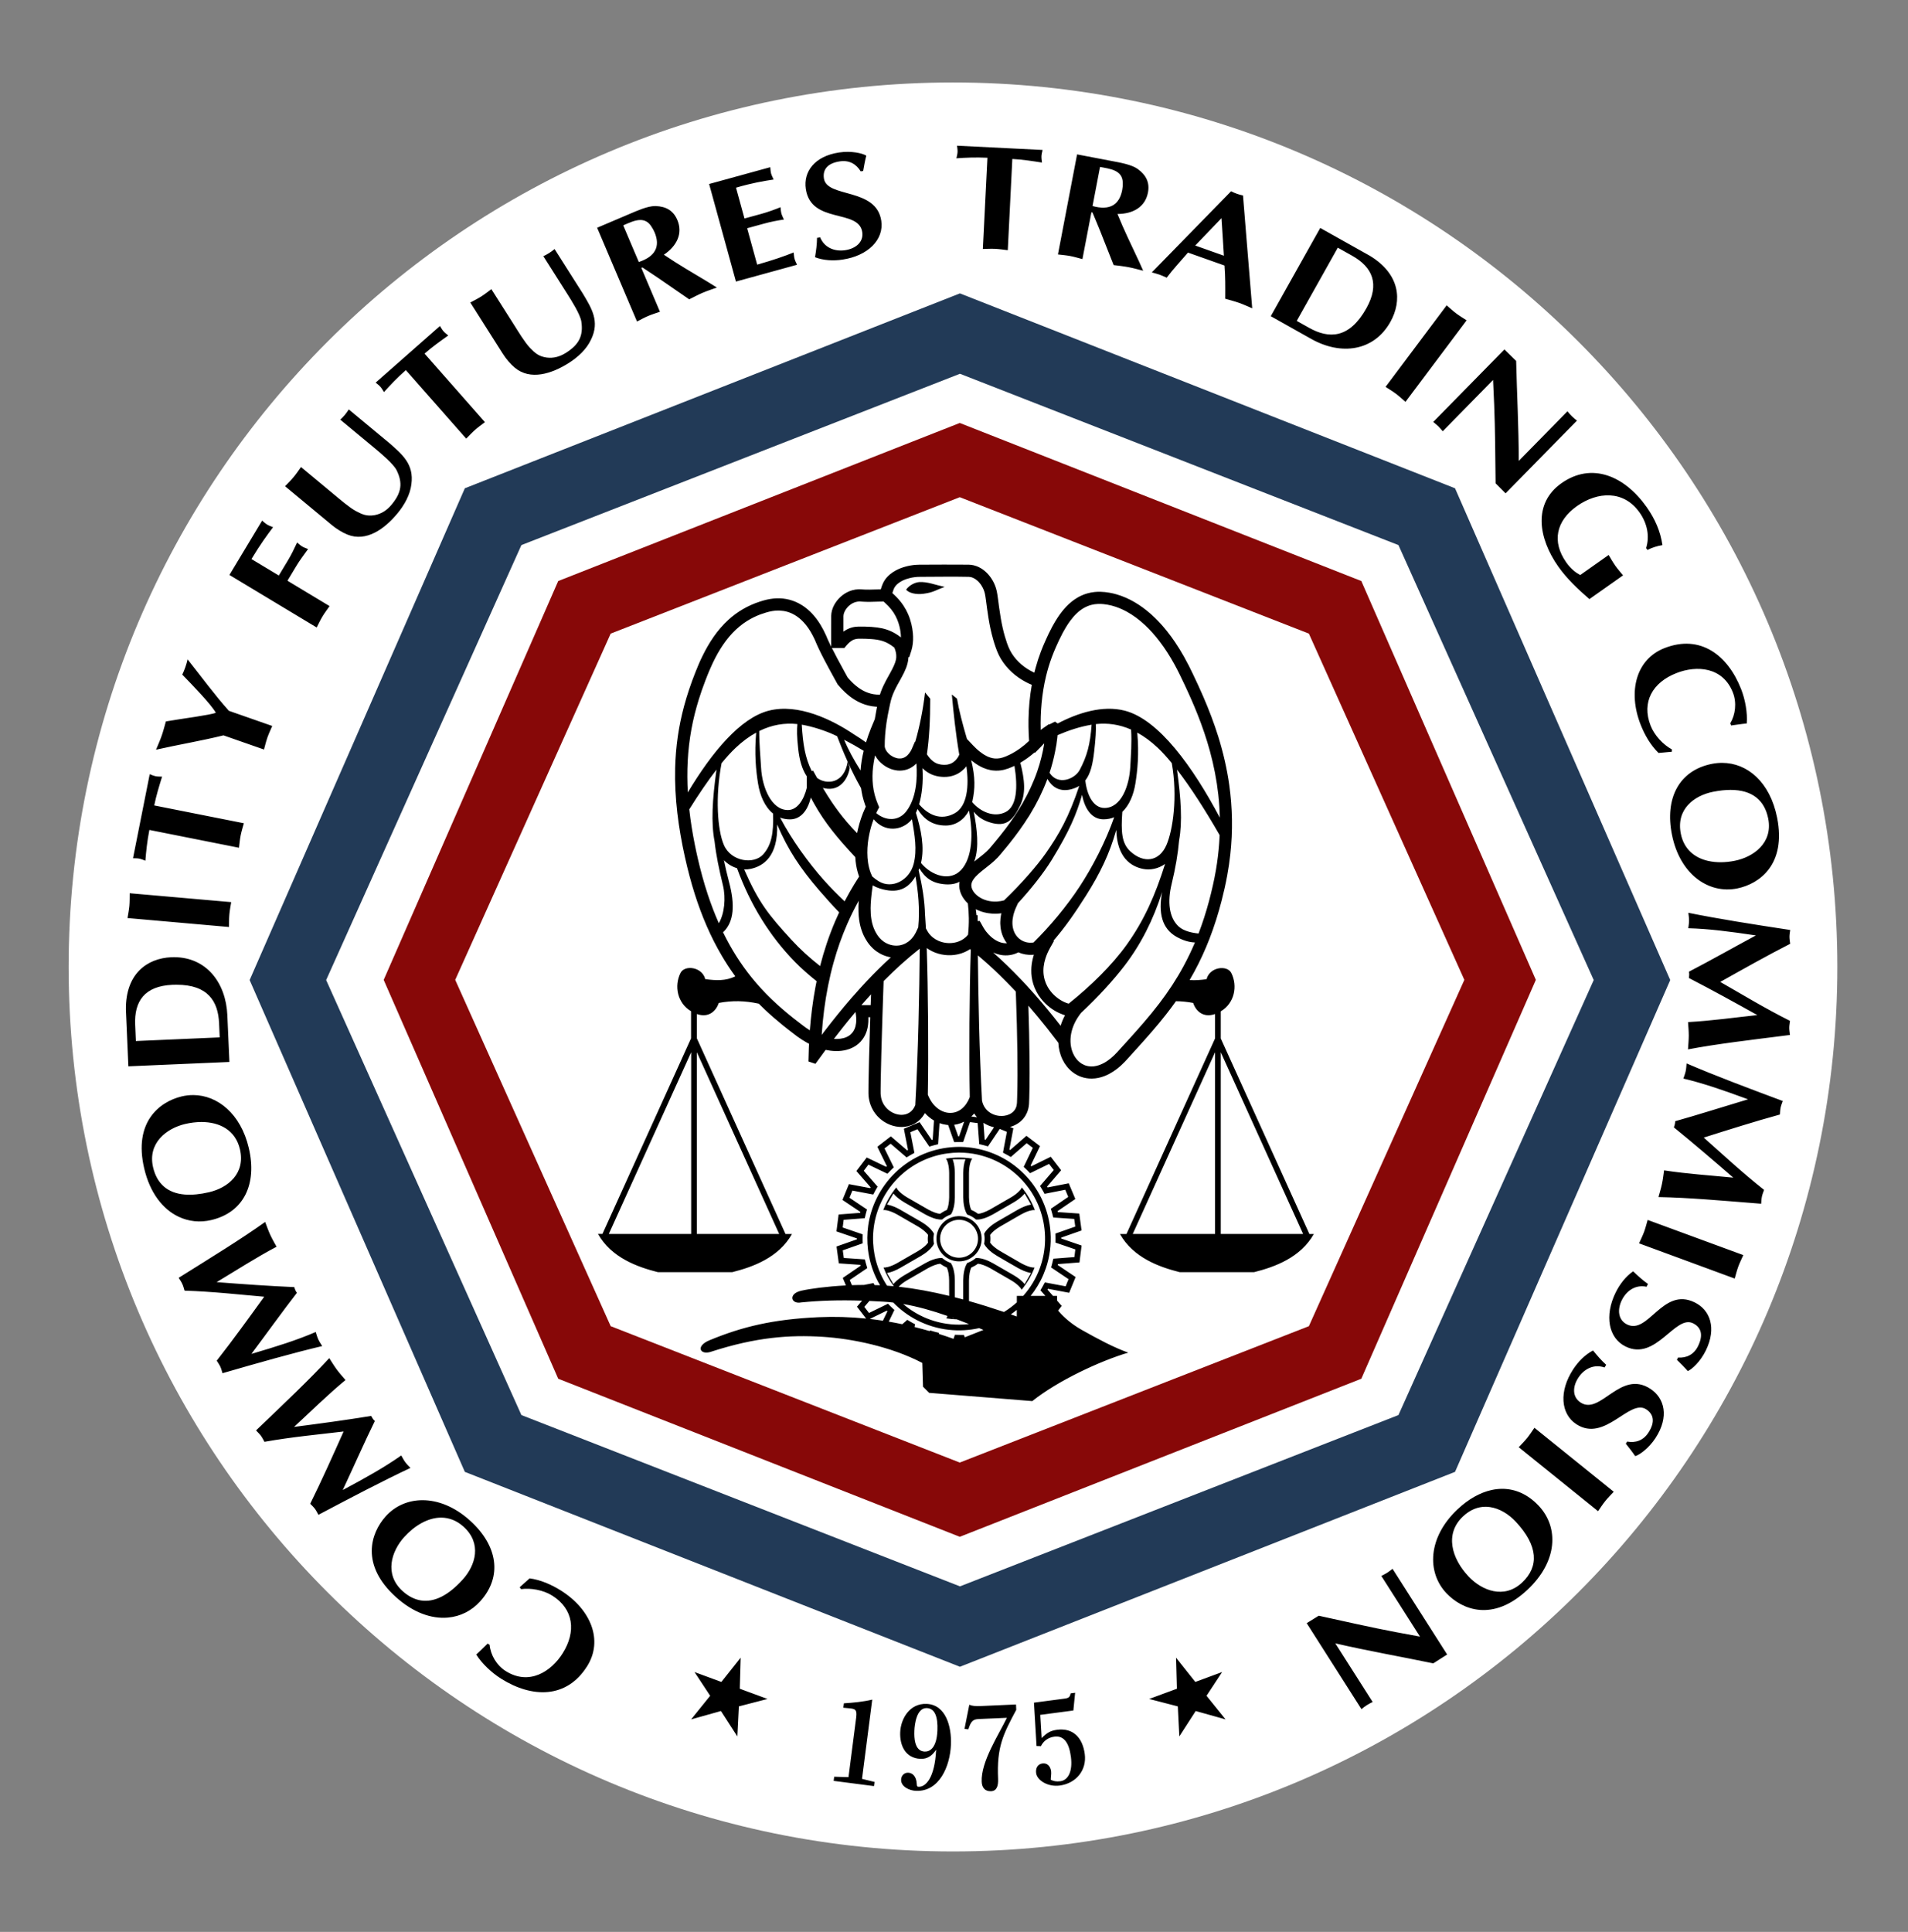
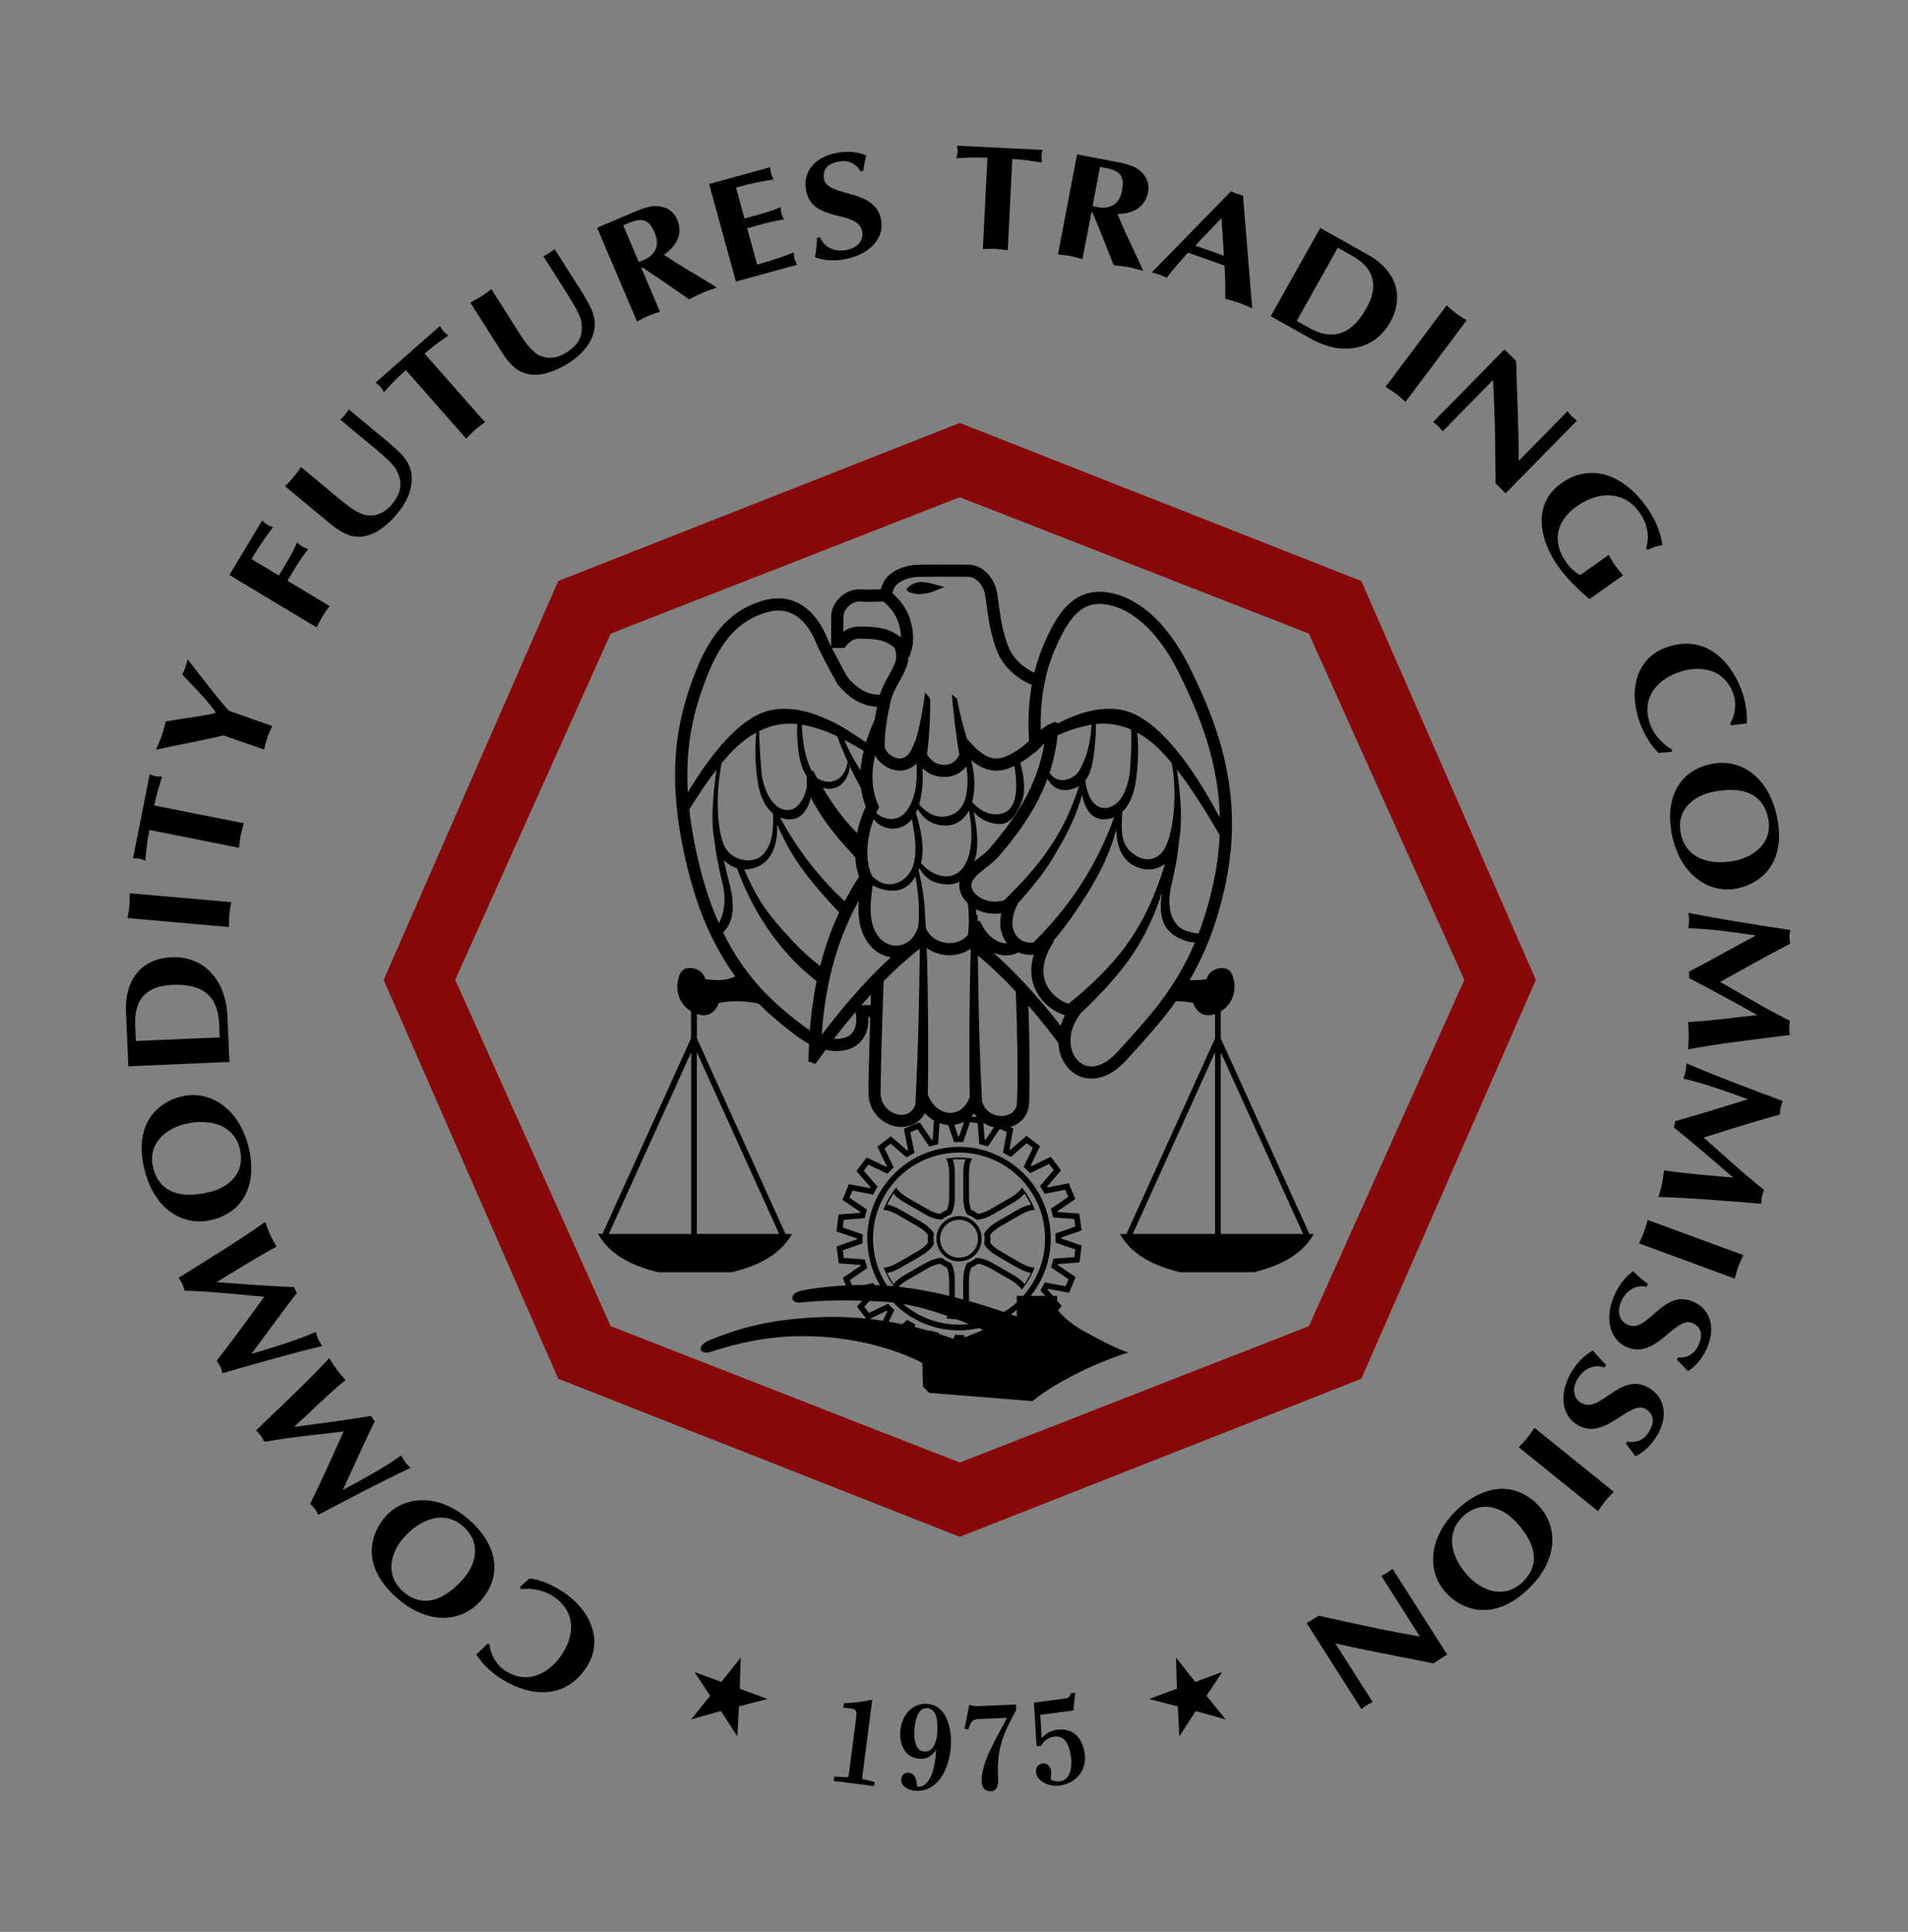
<svg xmlns="http://www.w3.org/2000/svg" width="81" height="82" viewBox="0 0 81 82" fill="none">
  <rect x="0" y="0" width="81" height="82" fill="#808080" stroke="none" />
-   <path d="M40.457 78.586C61.191 78.586 78 61.777 78 41.043C78 20.309 61.191 3.5 40.457 3.5C19.723 3.5 2.914 20.309 2.914 41.043C2.914 61.777 19.723 78.586 40.457 78.586Z" fill="white" />
  <path fill-rule="evenodd" clip-rule="evenodd" d="M40.745 17.953L23.698 24.662L16.289 41.592L23.698 58.521L40.745 65.23L57.792 58.521L65.201 41.591L57.792 24.662L40.745 17.953ZM40.745 21.104L55.566 26.894L62.166 41.591L55.566 56.29L40.745 62.079L25.925 56.29L19.325 41.591L25.925 26.894L40.745 21.104Z" fill="#870808" />
-   <path fill-rule="evenodd" clip-rule="evenodd" d="M40.751 12.453L19.734 20.725L10.598 41.599L19.734 62.474L40.751 70.746L61.77 62.474L70.906 41.599L61.77 20.725L40.751 12.453ZM40.753 15.865L59.368 23.136L67.658 41.599L59.368 60.063L40.753 67.334L22.135 60.063L13.846 41.599L22.135 23.136L40.753 15.865Z" fill="#223A57" />
  <path fill-rule="evenodd" clip-rule="evenodd" d="M46.532 7.96L46.382 8.745C47.099 8.946 47.519 8.705 47.64 8.067C47.657 7.981 47.667 7.886 47.664 7.752C47.652 7.216 47.123 7.167 46.699 7.086L46.532 7.96ZM42.783 10.62C42.608 10.599 42.432 10.572 42.256 10.562C42.08 10.553 41.902 10.563 41.725 10.568L41.919 6.696C41.418 6.671 40.971 6.693 40.602 6.719C40.621 6.631 40.646 6.544 40.651 6.45C40.655 6.362 40.639 6.272 40.629 6.184L44.261 6.365C44.242 6.452 44.217 6.539 44.213 6.627C44.209 6.722 44.225 6.811 44.235 6.9C43.82 6.835 43.407 6.77 42.976 6.748L42.783 10.62ZM50.741 10.422L51.958 10.854L51.913 10.128L51.857 9.259L50.741 10.422ZM36.539 7.273C36.351 6.963 36.053 6.79 35.655 6.849C35.103 6.93 34.924 7.218 34.977 7.574C35.101 8.416 37.202 7.946 37.413 9.374C37.531 10.172 36.847 10.86 35.764 11.019C35.379 11.077 34.956 11.056 34.6 10.918C34.645 10.644 34.683 10.37 34.685 10.096L34.818 10.076C34.987 10.491 35.402 10.691 35.884 10.619C36.317 10.555 36.669 10.281 36.605 9.851C36.459 8.853 34.43 9.522 34.208 8.019C34.101 7.302 34.566 6.628 35.628 6.471C36.131 6.396 36.603 6.499 36.776 6.607C36.721 6.819 36.682 7.035 36.643 7.258L36.539 7.273ZM27.181 9.338C26.947 9.339 26.69 9.466 26.458 9.565L26.794 10.358L27.119 11.121C27.826 10.889 28.041 10.454 27.787 9.857C27.752 9.776 27.708 9.692 27.631 9.58C27.504 9.4 27.349 9.338 27.184 9.338L27.181 9.338ZM47.201 6.835C47.526 6.897 48.035 6.981 48.3 7.173C48.66 7.434 48.815 7.753 48.734 8.174C48.618 8.781 48.108 9.081 47.44 9.082C47.708 9.749 48.029 10.401 48.335 11.056L48.531 11.491C48.328 11.44 48.122 11.381 47.907 11.34C47.699 11.3 47.488 11.279 47.277 11.252L46.701 9.794C46.628 9.607 46.489 9.285 46.38 9.02L46.333 9.012L45.952 10.998C45.782 10.953 45.613 10.902 45.439 10.868C45.266 10.835 45.089 10.821 44.913 10.8L45.469 7.892L45.725 6.553L47.202 6.835L47.201 6.835ZM32.699 7.097C32.709 7.185 32.713 7.282 32.736 7.368C32.76 7.453 32.806 7.538 32.843 7.62C32.414 7.685 31.937 7.764 31.246 7.966L31.605 9.274L32.313 9.08C32.62 8.995 32.892 8.894 33.136 8.795C33.146 8.884 33.15 8.981 33.174 9.065C33.197 9.151 33.243 9.236 33.28 9.318C33.02 9.356 32.734 9.409 32.427 9.494L31.719 9.688L32.144 11.233C32.837 11.036 33.291 10.878 33.694 10.715C33.703 10.804 33.708 10.9 33.731 10.986C33.754 11.071 33.8 11.157 33.837 11.238L31.243 11.951L30.104 7.81L32.699 7.097ZM52.267 8.12C52.348 8.162 52.424 8.195 52.51 8.225C52.596 8.256 52.678 8.278 52.769 8.297L52.922 10.185L53.16 13.086C52.971 13.006 52.791 12.922 52.598 12.854C52.405 12.786 52.212 12.737 52.015 12.68C52.018 12.187 52.022 11.733 51.984 11.271L50.433 10.721C50.1 11.111 49.802 11.421 49.53 11.786C49.426 11.742 49.331 11.695 49.224 11.657C49.118 11.62 49.007 11.594 48.898 11.562L52.263 8.118L52.266 8.12L52.267 8.12ZM27.813 8.746C27.82 8.746 27.828 8.746 27.836 8.746C28.28 8.763 28.587 8.942 28.754 9.336C28.996 9.904 28.739 10.438 28.184 10.812C28.779 11.217 29.409 11.58 30.028 11.953L30.434 12.205C30.234 12.276 30.032 12.342 29.83 12.427C29.636 12.51 29.448 12.611 29.258 12.705L27.967 11.815C27.802 11.7 27.507 11.511 27.271 11.351L27.226 11.37L28.017 13.233C27.85 13.29 27.68 13.342 27.518 13.411C27.355 13.48 27.2 13.566 27.043 13.647L25.93 11.031L25.35 9.667L26.734 9.078C27.033 8.951 27.486 8.745 27.811 8.746H27.813L27.813 8.746ZM55.986 11.952L55.05 13.62L55.574 13.914C56.423 14.391 57.283 14.374 58.005 13.087C58.585 12.053 58.265 11.338 57.398 10.852L56.793 10.513L55.986 11.952ZM58.154 10.857C59.447 11.641 59.53 12.764 59.024 13.666C58.327 14.909 56.934 15.097 55.671 14.389L53.948 13.421L55.051 11.453L56.048 9.676L58.154 10.857ZM19.966 12.841C20.122 12.757 20.281 12.678 20.43 12.584C20.579 12.49 20.718 12.379 20.86 12.274L21.82 13.785C22.006 14.078 22.27 14.522 22.5 14.765C22.719 14.992 22.871 15.126 23.204 15.176C23.496 15.215 23.766 15.14 24.029 14.974C24.583 14.622 24.767 14.252 24.681 13.657C24.64 13.354 24.255 12.748 24.089 12.486L23.067 10.874C23.151 10.835 23.238 10.788 23.315 10.739C23.392 10.689 23.473 10.631 23.543 10.571L24.746 12.466C25.113 13.084 25.47 13.634 25.093 14.41C24.903 14.822 24.538 15.158 24.145 15.408C23.424 15.865 22.515 16.159 21.855 15.607C21.657 15.441 21.479 15.225 21.344 15.013L19.966 12.841L19.966 12.841ZM61.415 12.96C61.549 13.076 61.679 13.197 61.821 13.304C61.961 13.409 62.114 13.5 62.263 13.596L59.667 17.057C59.533 16.941 59.404 16.82 59.263 16.714C59.121 16.608 58.969 16.517 58.821 16.421L61.415 12.96ZM20.587 17.919C20.446 18.026 20.301 18.128 20.169 18.245C20.036 18.362 19.916 18.492 19.792 18.618L17.229 15.709C16.852 16.041 16.547 16.367 16.301 16.643C16.253 16.568 16.21 16.488 16.148 16.417C16.09 16.351 16.016 16.298 15.947 16.241L18.676 13.838C18.724 13.913 18.766 13.993 18.825 14.06C18.887 14.131 18.962 14.182 19.03 14.24C18.688 14.482 18.347 14.725 18.024 15.009L20.587 17.919ZM63.866 14.831L64.365 15.32C64.397 16.72 64.476 18.142 64.475 19.564L66.543 17.457C66.6 17.53 66.666 17.604 66.731 17.668C66.797 17.732 66.872 17.797 66.946 17.853L63.916 20.94L63.492 20.515C63.477 19.361 63.476 18.273 63.432 17.179L63.385 16.127L61.248 18.305C61.187 18.236 61.126 18.158 61.06 18.094C60.994 18.03 60.915 17.97 60.845 17.91L63.867 14.832L63.866 14.831ZM12.102 20.638C12.225 20.51 12.352 20.387 12.464 20.251C12.578 20.115 12.676 19.968 12.779 19.824L14.156 20.968C14.424 21.189 14.813 21.53 15.106 21.691C15.384 21.839 15.57 21.92 15.902 21.866C16.192 21.812 16.427 21.658 16.625 21.419C17.044 20.914 17.105 20.506 16.84 19.965C16.707 19.69 16.155 19.231 15.917 19.033L14.447 17.813C14.515 17.75 14.583 17.678 14.642 17.608C14.7 17.537 14.758 17.457 14.807 17.378L16.535 18.812C17.074 19.288 17.583 19.701 17.464 20.556C17.41 21.007 17.167 21.438 16.869 21.796C16.324 22.454 15.549 23.013 14.751 22.691C14.512 22.593 14.276 22.443 14.082 22.282L12.102 20.638ZM38.468 25.028C38.614 24.824 38.86 24.718 39.023 24.707C39.368 24.684 39.694 24.824 40.103 24.912C39.694 25.058 39.636 25.145 39.198 25.203C38.896 25.244 38.585 25.174 38.468 25.028ZM67.475 25.429C66.98 25.001 66.515 24.56 66.156 24.052C65.297 22.835 65.078 21.364 66.288 20.51C67.572 19.605 68.966 20.193 69.907 21.526C70.257 22.022 70.491 22.549 70.575 23.138C70.353 23.174 70.132 23.243 69.94 23.344L69.883 23.264C70.041 22.754 69.928 22.212 69.606 21.755C68.927 20.792 67.815 20.868 66.949 21.479C66.053 22.112 65.874 22.998 66.494 23.874C66.697 24.163 66.916 24.319 67.086 24.407L68.291 23.556C68.383 23.708 68.469 23.863 68.571 24.008C68.673 24.152 68.79 24.285 68.902 24.422L67.475 25.429ZM13.991 25.726C13.889 25.871 13.782 26.012 13.69 26.164C13.599 26.314 13.525 26.476 13.444 26.634L9.74 24.404L11.128 22.097C11.197 22.155 11.267 22.222 11.342 22.267C11.417 22.313 11.51 22.343 11.592 22.377C11.332 22.723 11.058 23.094 10.675 23.729L11.837 24.428L12.223 23.786C12.365 23.551 12.489 23.296 12.614 23.026C12.683 23.083 12.753 23.151 12.829 23.196C12.905 23.241 12.996 23.272 13.079 23.305C12.905 23.546 12.732 23.772 12.586 24.014L12.204 24.649L13.991 25.726ZM36.481 25.531C36.437 25.532 36.392 25.537 36.349 25.548C36.165 25.592 36.005 25.719 35.903 25.876C35.873 25.922 35.848 25.971 35.831 26.023C35.817 26.065 35.808 26.109 35.807 26.153V26.811C35.823 26.799 35.839 26.788 35.854 26.778C35.868 26.768 35.883 26.759 35.897 26.75C35.941 26.724 35.985 26.701 36.032 26.681C36.121 26.643 36.215 26.618 36.312 26.605C36.352 26.6 36.393 26.597 36.434 26.596C36.466 26.595 36.498 26.595 36.529 26.595C36.597 26.596 36.665 26.596 36.733 26.597C36.905 26.601 37.077 26.611 37.248 26.635C37.38 26.653 37.511 26.68 37.638 26.722C37.779 26.768 37.915 26.832 38.041 26.91C38.112 26.953 38.179 27.001 38.245 27.052L38.248 27.055C38.245 26.896 38.223 26.738 38.184 26.584C38.133 26.379 38.051 26.182 37.936 26.005C37.87 25.904 37.794 25.81 37.711 25.723C37.662 25.671 37.61 25.622 37.557 25.574L37.535 25.553L37.512 25.534C37.462 25.534 37.412 25.535 37.362 25.535C37.226 25.538 37.09 25.543 36.954 25.546C36.919 25.547 36.884 25.547 36.849 25.547C36.781 25.546 36.712 25.544 36.643 25.54C36.599 25.537 36.554 25.533 36.509 25.531C36.499 25.531 36.49 25.531 36.481 25.531L36.481 25.531ZM37.968 27.489C37.928 27.457 37.888 27.426 37.845 27.397C37.779 27.351 37.709 27.31 37.636 27.275C37.575 27.247 37.513 27.222 37.448 27.202C37.303 27.158 37.151 27.138 37.001 27.126C36.821 27.111 36.639 27.109 36.459 27.11C36.445 27.111 36.431 27.111 36.417 27.112C36.363 27.116 36.309 27.126 36.258 27.145C36.126 27.194 36.022 27.295 35.932 27.401L35.846 27.504H35.316C35.389 27.651 35.466 27.797 35.543 27.943C35.648 28.14 35.755 28.337 35.863 28.533C35.886 28.574 35.908 28.614 35.93 28.654C35.949 28.688 35.966 28.721 35.985 28.754C35.988 28.758 35.991 28.761 35.995 28.765C36.002 28.775 36.011 28.784 36.019 28.794C36.032 28.808 36.044 28.822 36.057 28.836C36.114 28.899 36.173 28.96 36.236 29.018C36.352 29.125 36.478 29.221 36.616 29.299C36.763 29.381 36.922 29.439 37.089 29.467C37.177 29.481 37.266 29.487 37.355 29.484C37.369 29.441 37.383 29.399 37.398 29.357C37.455 29.202 37.525 29.053 37.602 28.907C37.672 28.773 37.748 28.641 37.821 28.508C37.84 28.473 37.858 28.439 37.876 28.404C37.923 28.312 37.968 28.218 38.002 28.12C38.026 28.048 38.045 27.973 38.049 27.897C38.058 27.757 38.022 27.618 37.968 27.489ZM9.488 31.213C8.545 31.445 7.588 31.604 6.624 31.821C6.706 31.625 6.793 31.431 6.863 31.231C6.933 31.031 6.985 30.825 7.043 30.621C7.433 30.555 7.884 30.488 8.301 30.425C8.697 30.361 9.045 30.303 9.162 30.254C8.971 29.903 8.155 29.064 7.738 28.635C7.787 28.532 7.83 28.428 7.87 28.314C7.907 28.208 7.938 28.099 7.964 27.988C8.558 28.735 9.103 29.485 9.718 30.171L11.557 30.814C11.487 30.977 11.411 31.137 11.352 31.304C11.294 31.47 11.254 31.642 11.207 31.814L9.488 31.213ZM70.973 31.907L70.411 31.959C70.075 31.636 69.821 31.196 69.649 30.756C69.098 29.349 69.458 27.98 70.662 27.509C72.195 26.91 73.357 27.82 73.917 29.254C74.087 29.688 74.192 30.253 74.154 30.708C73.931 30.727 73.715 30.765 73.489 30.793L73.454 30.701C73.675 30.334 73.734 29.825 73.567 29.398C73.141 28.306 72.034 28.231 71.171 28.569C70.166 28.961 69.677 29.79 70.074 30.802C70.233 31.21 70.606 31.61 70.975 31.808L70.973 31.907ZM43.805 29.068C43.718 29.033 43.634 28.994 43.551 28.95C43.121 28.724 42.743 28.387 42.492 27.968C42.453 27.903 42.418 27.836 42.385 27.767C42.339 27.669 42.301 27.568 42.265 27.466C42.228 27.362 42.195 27.258 42.165 27.152C42.077 26.849 42.012 26.539 41.962 26.227C41.921 25.979 41.891 25.73 41.857 25.48C41.85 25.428 41.843 25.377 41.835 25.325C41.828 25.283 41.822 25.241 41.812 25.2C41.806 25.17 41.798 25.14 41.788 25.11C41.771 25.056 41.749 25.003 41.723 24.951C41.703 24.911 41.681 24.872 41.656 24.835C41.638 24.809 41.62 24.784 41.6 24.759C41.584 24.74 41.568 24.721 41.552 24.703C41.458 24.604 41.339 24.52 41.203 24.493C41.177 24.488 41.151 24.485 41.125 24.484C40.434 24.468 39.743 24.484 39.053 24.484C38.978 24.484 38.904 24.488 38.831 24.498C38.77 24.506 38.709 24.516 38.649 24.53C38.597 24.542 38.545 24.556 38.494 24.573C38.459 24.585 38.424 24.598 38.389 24.612C38.363 24.624 38.336 24.636 38.31 24.648C38.285 24.661 38.261 24.674 38.237 24.689C38.132 24.75 38.035 24.832 37.973 24.937C37.96 24.96 37.949 24.983 37.94 25.007C37.928 25.039 37.917 25.071 37.907 25.102C37.899 25.126 37.891 25.15 37.883 25.174C37.944 25.228 38.003 25.284 38.059 25.342C38.169 25.454 38.269 25.576 38.356 25.707C38.432 25.822 38.498 25.944 38.553 26.071C38.611 26.204 38.656 26.343 38.69 26.484C38.72 26.61 38.742 26.738 38.754 26.867C38.772 27.068 38.768 27.272 38.727 27.47C38.718 27.518 38.705 27.565 38.691 27.612L38.603 27.886L38.565 27.896C38.564 27.919 38.563 27.941 38.561 27.963C38.536 28.236 38.417 28.488 38.288 28.726C38.268 28.764 38.247 28.801 38.227 28.839C38.185 28.914 38.143 28.988 38.102 29.063C38.082 29.1 38.062 29.138 38.043 29.175C37.995 29.269 37.949 29.364 37.91 29.461C37.873 29.553 37.842 29.646 37.818 29.742C37.806 29.793 37.794 29.843 37.783 29.893C37.749 30.044 37.718 30.194 37.69 30.346C37.668 30.46 37.649 30.575 37.632 30.69C37.63 30.701 37.63 30.711 37.628 30.722C37.626 30.733 37.624 30.744 37.624 30.755C37.604 30.897 37.589 31.038 37.578 31.181L37.577 31.183L37.577 31.187L37.577 31.19L37.577 31.194L37.576 31.197L37.576 31.2L37.576 31.205C37.564 31.358 37.559 31.512 37.559 31.666V31.671C37.559 31.675 37.559 31.679 37.559 31.684C37.559 31.687 37.56 31.69 37.56 31.693C37.565 31.739 37.581 31.782 37.602 31.823C37.625 31.868 37.655 31.91 37.689 31.948L37.69 31.949C37.692 31.951 37.693 31.953 37.695 31.954C37.699 31.959 37.703 31.964 37.708 31.968C37.726 31.987 37.745 32.005 37.765 32.022C37.77 32.025 37.774 32.029 37.778 32.033C37.787 32.039 37.795 32.046 37.804 32.053C37.819 32.064 37.834 32.074 37.85 32.084C37.851 32.085 37.852 32.085 37.853 32.086C37.978 32.165 38.132 32.214 38.281 32.187C38.282 32.186 38.283 32.186 38.284 32.186C38.292 32.184 38.301 32.183 38.309 32.18C38.323 32.177 38.336 32.173 38.349 32.169L38.355 32.166C38.489 32.117 38.587 32.005 38.658 31.885C38.667 31.87 38.675 31.855 38.683 31.84L38.686 31.834C38.694 31.818 38.701 31.803 38.709 31.787C38.713 31.777 38.718 31.767 38.722 31.756L38.731 31.736L38.84 31.483L38.856 31.482C39.037 30.861 39.186 30.121 39.271 29.392L39.49 29.655C39.49 30.593 39.448 31.322 39.35 32.016C39.385 32.07 39.422 32.123 39.464 32.172C39.483 32.194 39.503 32.216 39.524 32.237C39.576 32.289 39.635 32.335 39.699 32.371C39.723 32.384 39.748 32.396 39.773 32.406C39.827 32.427 39.883 32.442 39.939 32.45C39.946 32.452 39.954 32.453 39.962 32.454C39.985 32.457 40.008 32.459 40.032 32.46C40.043 32.461 40.054 32.461 40.066 32.462C40.071 32.462 40.076 32.462 40.081 32.462C40.129 32.463 40.177 32.46 40.225 32.452C40.227 32.451 40.229 32.451 40.231 32.45C40.275 32.442 40.319 32.429 40.36 32.411C40.364 32.41 40.366 32.409 40.369 32.408C40.391 32.398 40.411 32.387 40.432 32.376C40.444 32.368 40.456 32.361 40.468 32.352C40.492 32.336 40.515 32.318 40.537 32.298C40.539 32.297 40.539 32.295 40.541 32.294C40.554 32.282 40.566 32.27 40.578 32.257C40.584 32.25 40.591 32.242 40.598 32.235C40.63 32.197 40.658 32.157 40.683 32.114C40.698 32.088 40.711 32.061 40.724 32.033C40.568 31.12 40.475 30.212 40.409 29.48L40.628 29.655C40.707 30.129 40.865 30.744 41.054 31.378L41.062 31.376L41.28 31.608L41.281 31.609L41.283 31.612L41.284 31.614C41.386 31.721 41.493 31.823 41.61 31.914C41.654 31.948 41.699 31.98 41.745 32.011C41.758 32.019 41.77 32.026 41.782 32.034C41.813 32.053 41.846 32.071 41.878 32.087L41.88 32.089C41.986 32.142 42.099 32.18 42.217 32.193C42.294 32.2 42.372 32.197 42.448 32.183C42.529 32.169 42.607 32.143 42.683 32.112C42.694 32.108 42.706 32.103 42.717 32.099C42.722 32.097 42.727 32.094 42.732 32.092C42.774 32.075 42.816 32.056 42.856 32.035C42.883 32.022 42.91 32.008 42.937 31.994C42.947 31.989 42.957 31.983 42.967 31.978C42.977 31.973 42.986 31.968 42.995 31.963C43.096 31.906 43.194 31.845 43.288 31.778C43.429 31.678 43.563 31.567 43.688 31.448C43.681 31.355 43.676 31.262 43.672 31.169C43.663 30.962 43.66 30.755 43.663 30.548C43.671 30.052 43.716 29.556 43.803 29.068L43.805 29.068ZM35.837 31.4C36.008 31.815 36.252 32.262 36.533 32.702C36.552 32.421 36.599 32.142 36.666 31.868C36.408 31.709 36.137 31.556 35.837 31.4ZM46.342 30.76C45.854 30.84 45.366 31.001 44.896 31.204C44.892 31.248 44.887 31.293 44.882 31.338C44.873 31.412 44.863 31.487 44.852 31.561C44.852 31.562 44.852 31.562 44.852 31.563C44.852 31.595 44.842 31.627 44.836 31.659L44.835 31.664L44.835 31.665C44.822 31.744 44.808 31.823 44.792 31.902C44.732 32.206 44.653 32.507 44.556 32.801C44.903 33.353 45.626 33.079 45.839 32.676C46.147 32.093 46.283 31.597 46.342 30.76ZM34.037 30.759C34.085 31.586 34.18 32.165 34.458 32.725L34.516 32.71C34.568 32.804 34.62 32.897 34.672 32.991C34.677 33.001 34.683 33.011 34.689 33.021C35.086 33.315 35.838 33.273 35.987 32.333C35.804 31.927 35.655 31.554 35.539 31.249C35.033 31.002 34.459 30.831 34.037 30.759ZM37.234 29.998C37.216 29.998 37.198 29.997 37.18 29.995C36.971 29.981 36.767 29.931 36.574 29.85C36.392 29.774 36.222 29.67 36.066 29.549C35.942 29.452 35.826 29.344 35.718 29.229C35.663 29.17 35.611 29.109 35.559 29.047C35.488 28.918 35.416 28.789 35.346 28.66C35.228 28.445 35.111 28.23 34.998 28.013C34.917 27.857 34.837 27.701 34.762 27.542C34.733 27.481 34.704 27.419 34.677 27.357C34.653 27.302 34.63 27.246 34.606 27.19C34.594 27.164 34.582 27.137 34.57 27.111C34.542 27.053 34.513 26.995 34.482 26.938C34.457 26.891 34.431 26.845 34.404 26.8C34.237 26.525 34.019 26.269 33.739 26.104C33.702 26.082 33.664 26.062 33.626 26.044C33.562 26.014 33.495 25.988 33.426 25.968C33.318 25.937 33.206 25.921 33.093 25.916C33.069 25.915 33.045 25.915 33.02 25.915C32.944 25.917 32.869 25.923 32.794 25.935C32.7 25.95 32.609 25.973 32.518 26C32.433 26.025 32.349 26.053 32.266 26.084C32.073 26.158 31.887 26.25 31.712 26.36C31.602 26.429 31.497 26.505 31.397 26.588C30.961 26.947 30.631 27.417 30.371 27.915C30.334 27.987 30.297 28.06 30.262 28.134C30.214 28.233 30.169 28.334 30.126 28.436C30.062 28.585 30.002 28.737 29.944 28.889C29.841 29.157 29.746 29.428 29.661 29.703C29.536 30.109 29.432 30.522 29.355 30.94C29.272 31.39 29.219 31.845 29.195 32.302C29.172 32.746 29.175 33.191 29.2 33.634C30.23 31.916 31.431 30.476 32.631 30.166C33.891 29.84 35.335 30.553 36.251 31.17C36.414 31.271 36.586 31.384 36.764 31.511C36.795 31.409 36.829 31.308 36.864 31.208C36.898 31.114 36.933 31.02 36.969 30.927C37.019 30.8 37.072 30.674 37.127 30.548L37.137 30.526C37.158 30.39 37.182 30.255 37.209 30.119C37.217 30.079 37.225 30.039 37.233 29.998L37.234 29.998ZM48.018 30.967C47.52 30.748 47.019 30.679 46.522 30.734C46.533 31.012 46.516 31.329 46.452 31.888C46.393 32.403 46.307 32.832 46.075 33.127C46.144 33.751 46.416 34.295 46.889 34.295C47.59 34.295 47.94 33.376 47.984 32.544C48.011 32.039 48.053 31.506 48.018 30.967ZM33.849 30.733C33.312 30.675 32.77 30.763 32.231 31.029C32.228 31.564 32.287 32.145 32.31 32.588C32.354 33.42 32.748 34.383 33.449 34.383C33.847 34.383 34.126 33.953 34.251 33.434L34.25 32.952C34.047 32.652 33.938 32.249 33.888 31.801C33.826 31.255 33.828 30.981 33.851 30.733L33.849 30.733ZM41.23 32.267C41.412 32.996 41.392 33.493 41.286 33.989C41.282 34.008 41.277 34.027 41.273 34.046C41.617 34.454 42.194 34.717 42.687 34.47C43.169 34.23 43.217 33.418 43.066 32.507C43.034 32.522 43.001 32.537 42.968 32.552C42.862 32.599 42.753 32.64 42.64 32.668C42.63 32.671 42.62 32.673 42.611 32.675L42.609 32.676C42.601 32.678 42.593 32.679 42.585 32.681C42.573 32.684 42.56 32.686 42.548 32.688C42.496 32.698 42.443 32.705 42.39 32.708C42.316 32.713 42.242 32.712 42.168 32.704C42.147 32.702 42.127 32.7 42.107 32.697C42.099 32.696 42.091 32.694 42.083 32.693C42.072 32.691 42.061 32.689 42.05 32.687C41.943 32.666 41.839 32.633 41.739 32.59C41.601 32.529 41.471 32.451 41.35 32.361C41.309 32.331 41.269 32.299 41.23 32.267L41.23 32.267ZM41.029 32.522C41.004 32.554 40.978 32.585 40.95 32.614L40.95 32.614C40.944 32.62 40.938 32.627 40.932 32.633C40.899 32.666 40.864 32.698 40.827 32.727L40.827 32.727L40.826 32.728L40.825 32.729L40.825 32.729L40.824 32.73L40.823 32.731L40.823 32.731L40.822 32.731L40.821 32.732L40.821 32.733L40.82 32.733L40.819 32.734L40.819 32.734C40.771 32.772 40.72 32.806 40.666 32.835C40.663 32.837 40.66 32.838 40.657 32.84L40.657 32.84L40.656 32.84L40.655 32.841L40.654 32.842L40.654 32.842L40.653 32.842L40.652 32.843L40.652 32.843C40.558 32.893 40.456 32.929 40.352 32.951L40.35 32.952L40.349 32.952L40.347 32.952L40.346 32.953L40.345 32.953L40.344 32.953L40.343 32.953L40.342 32.953L40.341 32.953L40.339 32.954L40.339 32.954L40.338 32.954L40.336 32.954L40.336 32.954L40.335 32.954L40.333 32.955L40.333 32.955L40.332 32.955L40.33 32.955L40.329 32.955L40.329 32.956L40.327 32.956L40.326 32.956L40.325 32.956L40.324 32.956L40.323 32.956L40.322 32.957L40.32 32.957L40.319 32.957L40.319 32.957L40.318 32.957L40.316 32.958L40.315 32.958C40.313 32.958 40.312 32.958 40.311 32.959C40.231 32.973 40.151 32.978 40.07 32.977C40.063 32.976 40.056 32.976 40.049 32.976C40.032 32.975 40.016 32.975 40 32.974C39.964 32.972 39.929 32.968 39.893 32.964C39.874 32.961 39.855 32.959 39.836 32.955L39.836 32.955L39.836 32.955C39.727 32.936 39.62 32.904 39.52 32.858C39.516 32.856 39.513 32.854 39.51 32.853L39.509 32.852C39.451 32.825 39.396 32.792 39.343 32.756C39.296 32.723 39.25 32.687 39.207 32.648C39.192 32.634 39.176 32.619 39.161 32.604C39.2 33.215 39.136 33.74 39.019 34.138C39.381 34.567 39.926 34.859 40.538 34.515C41.063 34.219 41.146 33.359 41.026 32.522L41.029 32.522ZM51.785 34.705C51.777 34.379 51.756 34.053 51.72 33.728C51.651 33.105 51.53 32.488 51.365 31.884C51.221 31.357 51.044 30.839 50.843 30.331C50.672 29.899 50.483 29.474 50.285 29.054C50.145 28.757 50.003 28.459 49.843 28.172C49.659 27.84 49.455 27.52 49.224 27.219C49.037 26.974 48.833 26.742 48.607 26.532C48.37 26.31 48.11 26.112 47.825 25.957C47.626 25.849 47.415 25.762 47.196 25.705C47.081 25.675 46.963 25.654 46.844 25.642C46.766 25.635 46.688 25.631 46.609 25.635C46.518 25.638 46.427 25.651 46.339 25.673C46.281 25.688 46.224 25.706 46.169 25.729C46.133 25.744 46.097 25.761 46.062 25.779C45.808 25.911 45.604 26.121 45.435 26.349C45.407 26.388 45.379 26.427 45.352 26.466C45.315 26.521 45.28 26.576 45.246 26.633C45.202 26.705 45.16 26.779 45.12 26.854C45.062 26.963 45.007 27.074 44.954 27.185C44.908 27.283 44.863 27.382 44.82 27.481C44.761 27.616 44.705 27.752 44.654 27.889C44.555 28.156 44.473 28.429 44.406 28.706C44.228 29.45 44.163 30.219 44.183 30.983L44.186 30.981C44.205 30.966 44.225 30.95 44.245 30.935C44.255 30.928 44.264 30.922 44.273 30.915C44.278 30.912 44.281 30.909 44.286 30.906L44.523 30.741L44.549 30.749L44.785 30.63L44.902 30.708C45.755 30.262 46.805 29.921 47.751 30.165C49.194 30.538 50.638 32.545 51.785 34.705ZM37.148 32.068C37.098 32.29 37.062 32.515 37.047 32.742C37.03 33.006 37.041 33.272 37.088 33.533C37.113 33.67 37.148 33.805 37.193 33.936C37.214 33.999 37.238 34.061 37.264 34.123L37.323 34.263C37.295 34.318 37.266 34.372 37.238 34.427C37.224 34.455 37.21 34.484 37.197 34.512C37.606 34.856 38.155 34.864 38.483 34.427C38.889 33.887 38.956 33.086 38.905 32.406C38.878 32.433 38.85 32.459 38.82 32.483C38.811 32.492 38.801 32.499 38.791 32.507C38.786 32.51 38.783 32.513 38.778 32.516C38.767 32.525 38.756 32.532 38.744 32.54L38.744 32.541L38.743 32.541C38.695 32.574 38.644 32.603 38.59 32.627C38.545 32.647 38.498 32.663 38.45 32.676L38.448 32.676L38.447 32.676C38.44 32.678 38.433 32.68 38.426 32.682C38.419 32.684 38.412 32.685 38.406 32.687L38.404 32.687L38.403 32.687L38.402 32.687C38.356 32.697 38.308 32.704 38.261 32.707C38.212 32.71 38.164 32.709 38.116 32.706H38.115L38.114 32.706L38.113 32.706L38.112 32.705L38.111 32.705L38.109 32.705L38.109 32.705L38.108 32.705L38.106 32.705L38.105 32.705L38.105 32.705L38.104 32.705L38.103 32.705L38.102 32.705L38.102 32.705L38.101 32.704L38.1 32.704L38.099 32.704L38.099 32.704L38.098 32.704L38.097 32.704L38.096 32.704L38.096 32.704L38.095 32.704L38.094 32.704L38.093 32.703L38.092 32.703L38.091 32.703L38.091 32.703L38.09 32.703L38.089 32.703L38.088 32.703L38.088 32.703L38.087 32.703L38.085 32.703L38.084 32.703L38.083 32.702L38.082 32.702L38.081 32.702L38.08 32.702L38.078 32.702L38.077 32.702L38.077 32.702L38.074 32.701L38.074 32.701C37.992 32.691 37.911 32.672 37.833 32.644L37.831 32.643L37.83 32.643L37.829 32.643L37.827 32.642L37.827 32.642L37.826 32.642L37.824 32.641L37.823 32.641L37.823 32.641L37.822 32.64L37.821 32.64L37.82 32.639L37.82 32.639L37.819 32.639L37.818 32.639L37.817 32.638L37.816 32.638L37.816 32.638L37.815 32.638L37.814 32.637L37.813 32.637L37.813 32.637L37.812 32.636L37.811 32.636L37.81 32.636L37.81 32.635L37.809 32.635L37.808 32.635L37.807 32.634L37.806 32.634L37.806 32.634L37.805 32.633L37.803 32.633L37.803 32.633L37.802 32.632L37.8 32.632L37.799 32.631L37.799 32.631C37.656 32.576 37.523 32.493 37.41 32.391C37.369 32.355 37.33 32.316 37.294 32.274L37.294 32.274L37.293 32.273L37.293 32.272L37.292 32.271L37.291 32.27C37.29 32.269 37.289 32.268 37.289 32.267L37.289 32.267L37.288 32.266L37.287 32.265L37.287 32.264L37.286 32.264L37.285 32.263L37.285 32.263L37.285 32.262L37.284 32.261L37.283 32.26L37.282 32.26C37.281 32.258 37.279 32.255 37.277 32.253L37.277 32.253C37.23 32.196 37.188 32.134 37.153 32.068L37.148 32.068ZM36.001 32.363L36.076 32.588C35.988 33.114 35.626 33.582 35.025 33.464C34.993 33.458 34.962 33.451 34.932 33.443C35.053 33.645 35.178 33.846 35.31 34.042C35.504 34.33 35.712 34.608 35.938 34.873C36.081 35.042 36.231 35.204 36.386 35.363C36.397 35.308 36.409 35.253 36.422 35.199C36.495 34.884 36.599 34.576 36.735 34.283L36.746 34.261L36.756 34.241C36.746 34.216 36.736 34.19 36.727 34.165C36.705 34.102 36.684 34.039 36.665 33.975C36.628 33.85 36.598 33.722 36.576 33.593C36.568 33.547 36.561 33.502 36.555 33.456C36.343 33.082 36.159 32.711 36.001 32.363ZM48.28 31.096C48.362 32.002 48.287 32.715 48.203 33.245C48.126 33.734 47.943 34.178 47.645 34.46C47.588 35.292 47.611 35.79 47.984 36.135C48.553 36.66 49.211 36.573 49.517 35.872C49.794 35.239 49.999 33.82 49.745 32.389C49.539 32.138 49.34 31.919 49.152 31.742C48.864 31.47 48.572 31.256 48.28 31.096ZM32.102 31.096C31.809 31.256 31.518 31.47 31.23 31.742C31.041 31.92 30.84 32.141 30.632 32.395C30.359 33.823 30.457 35.24 30.734 35.872C31.041 36.573 32.004 36.704 32.397 36.266C32.74 35.886 32.851 35.374 32.817 34.53C32.472 34.254 32.263 33.776 32.179 33.245C32.095 32.715 32.02 32.002 32.102 31.096ZM10.352 34.944C10.305 35.115 10.252 35.284 10.217 35.457C10.183 35.63 10.167 35.807 10.145 35.983L6.341 35.227C6.244 35.719 6.201 36.164 6.172 36.533C6.088 36.502 6.006 36.464 5.913 36.445C5.827 36.428 5.736 36.432 5.647 36.428L6.356 32.861C6.439 32.892 6.522 32.93 6.608 32.947C6.701 32.965 6.792 32.962 6.881 32.965C6.757 33.366 6.632 33.766 6.548 34.188L10.352 34.943L10.352 34.944ZM44.328 31.58L44.326 31.572L44.323 31.557C44.316 31.564 44.31 31.571 44.303 31.578C44.271 31.611 44.24 31.644 44.209 31.677C44.198 31.689 44.187 31.701 44.176 31.712L44.171 31.717L44.169 31.72L44.162 31.727L44.158 31.73L44.156 31.732L44.154 31.734L44.141 31.747L43.942 31.949L43.916 31.94C43.892 31.961 43.867 31.982 43.842 32.003C43.699 32.123 43.547 32.232 43.388 32.33C43.364 32.345 43.34 32.359 43.316 32.373C43.505 33.118 43.56 33.688 43.3 34.208C43.001 34.805 42.731 35.125 42.03 34.909C41.708 34.81 41.499 34.655 41.337 34.452C41.484 35.18 41.57 35.978 41.373 36.529C41.368 36.543 41.364 36.557 41.358 36.571C41.399 36.538 41.44 36.505 41.481 36.473C41.546 36.422 41.611 36.371 41.675 36.319L41.682 36.314C41.711 36.291 41.739 36.267 41.767 36.244C41.772 36.24 41.777 36.236 41.782 36.232C41.859 36.165 41.935 36.097 42.003 36.02C42.043 35.973 42.084 35.925 42.124 35.878L42.15 35.846C42.174 35.818 42.198 35.789 42.222 35.76C42.382 35.568 42.538 35.374 42.689 35.175C42.952 34.826 43.198 34.464 43.416 34.086C43.666 33.651 43.878 33.195 44.041 32.721L44.042 32.717C44.169 32.347 44.264 31.966 44.328 31.58ZM73.466 33.528C73.243 33.528 72.996 33.554 72.725 33.608C71.921 33.768 71.148 34.346 71.355 35.385C71.487 36.051 71.945 36.413 72.519 36.543L72.522 36.543C72.868 36.621 73.256 36.613 73.641 36.537C74.439 36.378 75.272 35.781 75.065 34.742C74.912 33.968 74.388 33.528 73.469 33.528L73.466 33.528ZM38.954 34.34C38.932 34.397 38.909 34.452 38.884 34.502C39.102 35.207 39.259 35.965 39.099 36.63C39.54 37.167 40.331 37.435 40.805 36.923C41.278 36.41 41.325 35.4 41.137 34.404C40.933 34.79 40.578 35.04 40.148 35.04C39.522 35.04 39.178 34.705 38.954 34.34ZM37.088 34.772C37.012 34.972 36.952 35.178 36.908 35.387C36.851 35.651 36.819 35.921 36.82 36.192C36.821 36.481 36.86 36.775 36.962 37.047C36.981 37.099 37.003 37.15 37.027 37.2C37.118 37.279 37.21 37.348 37.301 37.404C37.871 37.755 38.615 37.361 38.79 36.66C38.941 36.059 38.833 35.457 38.716 34.772C38.3 35.282 37.547 35.332 37.088 34.772ZM73.109 32.38C74.177 32.381 75.142 33.189 75.445 34.71C75.836 36.684 74.709 37.513 73.752 37.71C73.15 37.833 72.54 37.686 72.039 37.296L72.036 37.294C71.537 36.903 71.146 36.271 70.978 35.424C70.672 33.893 71.272 32.701 72.676 32.422C72.82 32.394 72.964 32.38 73.106 32.38H73.11L73.109 32.38ZM34.421 33.853C34.279 34.446 33.963 34.778 33.536 34.778C33.383 34.778 33.243 34.751 33.116 34.702C33.623 35.658 34.317 36.617 34.967 37.348C35.243 37.658 35.544 37.964 35.857 38.257C35.926 38.125 35.998 37.993 36.072 37.863C36.199 37.64 36.332 37.422 36.472 37.207C36.452 37.154 36.435 37.099 36.419 37.045C36.356 36.829 36.322 36.606 36.31 36.381C36.307 36.379 36.306 36.377 36.303 36.374C36.23 36.298 36.159 36.22 36.087 36.142C35.981 36.026 35.875 35.908 35.771 35.789C35.473 35.447 35.188 35.092 34.933 34.715C34.797 34.513 34.669 34.305 34.55 34.092C34.506 34.013 34.463 33.933 34.421 33.853ZM44.467 33.059C44.461 33.077 44.454 33.094 44.447 33.112C44.258 33.612 44.018 34.092 43.74 34.549L43.74 34.549L43.739 34.55L43.739 34.551L43.737 34.555L43.736 34.556L43.736 34.556L43.735 34.557L43.733 34.56C43.721 34.58 43.709 34.599 43.697 34.619L43.697 34.619L43.695 34.623L43.694 34.624L43.694 34.625L43.693 34.626L43.691 34.629L43.69 34.63L43.69 34.631L43.687 34.635L43.686 34.636L43.686 34.636L43.685 34.637L43.684 34.64L43.681 34.644L43.68 34.646L43.679 34.647L43.677 34.651L43.676 34.653L43.674 34.655L43.672 34.657L43.669 34.662C43.422 35.056 43.147 35.433 42.857 35.797C42.819 35.844 42.78 35.892 42.742 35.939C42.736 35.947 42.73 35.954 42.724 35.961C42.642 36.061 42.559 36.16 42.476 36.259C42.448 36.291 42.421 36.323 42.393 36.355L42.389 36.359L42.378 36.371C42.368 36.383 42.357 36.395 42.347 36.406L42.346 36.406L42.345 36.408L42.343 36.409C42.16 36.602 41.944 36.76 41.737 36.926C41.733 36.929 41.728 36.932 41.724 36.936C41.705 36.951 41.686 36.967 41.667 36.982C41.654 36.992 41.642 37.003 41.63 37.013C41.559 37.073 41.49 37.134 41.427 37.201C41.424 37.205 41.42 37.209 41.417 37.212C41.378 37.254 41.342 37.299 41.312 37.347C41.31 37.348 41.31 37.35 41.309 37.351C41.278 37.4 41.254 37.453 41.242 37.51L41.242 37.511C41.24 37.522 41.239 37.532 41.238 37.543C41.237 37.553 41.236 37.562 41.236 37.571C41.236 37.584 41.236 37.596 41.237 37.608C41.246 37.709 41.296 37.805 41.358 37.884C41.359 37.885 41.36 37.886 41.361 37.888C41.375 37.906 41.391 37.923 41.406 37.94C41.407 37.941 41.408 37.942 41.41 37.943C41.428 37.962 41.447 37.98 41.467 37.997C41.491 38.018 41.516 38.037 41.542 38.056C41.545 38.058 41.548 38.06 41.551 38.062C41.767 38.212 42.034 38.276 42.295 38.267C42.311 38.266 42.326 38.265 42.341 38.264C42.436 38.258 42.531 38.242 42.623 38.218C43.358 37.516 44.041 36.725 44.393 36.222C44.96 35.412 45.378 34.677 45.818 33.357C45.713 33.423 45.589 33.473 45.444 33.508C44.966 33.62 44.646 33.387 44.465 33.059L44.467 33.059ZM30.417 32.666C30.045 33.149 29.653 33.726 29.262 34.352C29.316 34.852 29.396 35.349 29.495 35.841C29.534 36.04 29.578 36.239 29.623 36.437C29.743 36.956 29.882 37.47 30.05 37.975C30.186 38.386 30.34 38.791 30.516 39.186C30.756 38.78 30.821 38.119 30.691 37.579C30.521 36.875 30.4 36.296 30.336 35.715C30.182 34.922 30.241 33.948 30.417 32.666ZM5.413 38.969C5.442 38.794 5.476 38.62 5.492 38.444C5.507 38.268 5.503 38.091 5.506 37.914L9.815 38.291C9.787 38.466 9.752 38.641 9.737 38.816C9.721 38.992 9.725 39.17 9.722 39.347L5.413 38.967L5.413 38.969ZM49.966 32.665C50.139 33.923 50.199 34.884 50.056 35.669C50.003 36.253 49.91 36.814 49.736 37.535C49.561 38.26 49.618 38.948 50.042 39.33C50.255 39.521 50.598 39.595 50.882 39.623C51.053 39.177 51.199 38.721 51.323 38.26C51.383 38.036 51.438 37.811 51.489 37.585C51.538 37.367 51.582 37.148 51.62 36.927C51.684 36.55 51.731 36.17 51.758 35.789C51.766 35.675 51.773 35.562 51.778 35.448C51.178 34.403 50.548 33.419 49.966 32.665ZM45.937 33.737C45.695 34.568 45.408 35.259 44.658 36.484C44.277 37.104 43.73 37.776 43.214 38.339L43.207 38.355L43.205 38.359C43.179 38.417 43.153 38.475 43.127 38.533L43.125 38.538L43.123 38.541C43.109 38.573 43.096 38.605 43.084 38.637L43.084 38.638L43.083 38.641L43.083 38.642L43.082 38.645L43.081 38.647L43.08 38.648L43.08 38.651L43.079 38.652L43.078 38.655L43.077 38.656L43.077 38.659L43.076 38.661L43.075 38.663C43.074 38.665 43.073 38.668 43.072 38.671C43.059 38.708 43.047 38.745 43.036 38.783C43.035 38.788 43.033 38.794 43.032 38.8L43.031 38.802L43.031 38.803L43.031 38.804L43.03 38.806L43.03 38.807L43.029 38.809L43.029 38.809C43.025 38.825 43.02 38.842 43.017 38.858L43.017 38.858L43.016 38.86L43.016 38.861L43.016 38.863L43.016 38.864L43.015 38.866L43.015 38.867L43.015 38.868L43.014 38.87L43.014 38.871C42.966 39.086 42.962 39.314 43.042 39.521C43.046 39.532 43.051 39.544 43.056 39.555L43.056 39.556L43.056 39.556L43.057 39.557L43.057 39.558C43.066 39.578 43.076 39.599 43.087 39.619L43.088 39.621L43.089 39.623L43.089 39.623L43.09 39.625L43.09 39.626L43.091 39.628L43.091 39.628L43.092 39.63L43.093 39.631L43.093 39.632L43.094 39.633L43.094 39.633C43.095 39.636 43.097 39.638 43.098 39.64C43.125 39.687 43.158 39.732 43.195 39.772C43.239 39.82 43.289 39.862 43.344 39.897L43.351 39.902L43.361 39.908C43.424 39.946 43.493 39.974 43.565 39.992C43.667 40.017 43.774 40.02 43.877 40.004C44.566 39.325 45.281 38.473 45.839 37.622C46.383 36.791 46.938 35.722 47.3 34.687C47.164 34.745 47.013 34.776 46.846 34.776C46.393 34.776 46.064 34.401 45.937 33.736L45.937 33.737ZM39.03 36.857C39.02 36.883 39.01 36.91 38.999 36.935C39.154 37.622 39.258 38.229 39.27 38.848H39.272C39.285 39.005 39.297 39.194 39.308 39.409L39.375 39.528C39.381 39.539 39.388 39.55 39.395 39.561C39.408 39.581 39.422 39.601 39.436 39.621L39.448 39.636L39.456 39.645L39.456 39.646C39.499 39.697 39.546 39.745 39.597 39.787C39.671 39.846 39.752 39.895 39.839 39.933C39.842 39.934 39.844 39.936 39.848 39.937L39.848 39.937L39.85 39.938L39.851 39.938L39.853 39.939L39.853 39.94L39.856 39.941L39.859 39.942L39.859 39.942L39.862 39.943L39.862 39.943L39.865 39.944L39.865 39.944C39.869 39.946 39.873 39.947 39.877 39.949C40.136 40.052 40.439 40.06 40.7 39.96C40.738 39.946 40.775 39.929 40.811 39.91C40.873 39.877 40.931 39.837 40.984 39.791C41.025 39.755 41.063 39.716 41.097 39.673C41.149 39.171 41.136 38.743 41.089 38.347C40.975 38.239 40.878 38.112 40.812 37.97L40.812 37.969L40.811 37.968L40.811 37.968L40.811 37.967L40.81 37.966L40.81 37.965L40.809 37.964L40.809 37.962C40.777 37.893 40.753 37.819 40.739 37.744L40.739 37.743L40.738 37.741L40.738 37.74L40.738 37.739L40.738 37.739L40.738 37.738L40.737 37.738L40.737 37.736L40.737 37.735C40.736 37.729 40.735 37.723 40.733 37.717L40.733 37.717L40.733 37.716L40.733 37.715L40.733 37.715L40.733 37.714L40.733 37.714L40.733 37.713L40.733 37.712L40.733 37.711L40.733 37.711C40.728 37.681 40.725 37.65 40.723 37.619C40.721 37.554 40.725 37.49 40.736 37.426C40.577 37.51 40.385 37.55 40.148 37.536C39.58 37.5 39.273 37.263 39.03 36.858L39.03 36.857ZM41.425 38.586C41.439 38.674 41.449 38.762 41.457 38.848H41.505C41.505 38.927 41.505 39.01 41.505 39.096L41.591 39.089C41.644 39.184 41.697 39.281 41.752 39.375C41.785 39.431 41.822 39.485 41.861 39.537C41.894 39.58 41.929 39.621 41.967 39.661C41.996 39.693 42.027 39.723 42.06 39.752C42.154 39.836 42.259 39.909 42.374 39.961C42.457 39.998 42.546 40.024 42.636 40.033C42.666 40.036 42.695 40.037 42.724 40.036L42.735 40.036L42.744 40.035L42.735 40.023C42.714 39.995 42.694 39.967 42.676 39.937C42.653 39.901 42.633 39.865 42.614 39.827C42.604 39.808 42.595 39.788 42.586 39.768C42.529 39.639 42.493 39.503 42.476 39.364C42.47 39.313 42.466 39.262 42.464 39.211C42.464 39.2 42.464 39.189 42.464 39.178C42.464 39.163 42.464 39.148 42.464 39.133C42.466 39.03 42.478 38.929 42.496 38.828C42.501 38.807 42.504 38.786 42.509 38.765L42.509 38.764L42.48 38.768C42.474 38.769 42.468 38.77 42.457 38.771C42.43 38.774 42.43 38.774 42.404 38.776C42.395 38.777 42.386 38.778 42.376 38.778C42.351 38.78 42.326 38.781 42.3 38.782C42.285 38.782 42.27 38.782 42.254 38.783H42.251H42.251H42.249H42.245C42.209 38.783 42.172 38.782 42.136 38.78L42.132 38.779L42.131 38.779H42.13L42.129 38.779L42.128 38.779L42.126 38.779L42.125 38.779L42.124 38.779L42.122 38.779L42.12 38.779L42.118 38.779L42.118 38.779L42.117 38.779L42.116 38.779C42.115 38.778 42.113 38.778 42.113 38.778H42.112L42.111 38.778L42.108 38.778L42.107 38.778H42.106C42.105 38.778 42.104 38.778 42.102 38.778L42.101 38.777C42.099 38.777 42.098 38.777 42.097 38.777C42.048 38.773 41.999 38.767 41.951 38.76C41.947 38.759 41.942 38.758 41.937 38.758L41.937 38.758L41.933 38.757L41.932 38.757L41.932 38.757L41.931 38.757L41.929 38.756L41.928 38.756L41.927 38.756L41.926 38.756L41.925 38.755L41.924 38.755L41.923 38.755L41.922 38.755L41.921 38.755L41.92 38.755L41.919 38.754L41.917 38.754L41.916 38.754L41.916 38.754L41.914 38.754L41.912 38.753L41.912 38.753L41.911 38.753L41.909 38.753L41.907 38.752L41.907 38.752L41.907 38.752L41.905 38.752L41.903 38.752L41.903 38.752L41.901 38.751L41.898 38.751L41.897 38.751L41.896 38.751L41.893 38.75L41.891 38.75L41.888 38.749C41.866 38.745 41.845 38.74 41.823 38.735L41.821 38.735L41.819 38.734L41.817 38.734L41.814 38.733L41.812 38.733L41.809 38.732L41.809 38.732L41.807 38.732L41.804 38.731L41.804 38.731L41.803 38.731L41.8 38.73L41.8 38.73L41.799 38.73L41.796 38.729L41.795 38.729L41.794 38.729L41.791 38.728L41.791 38.728L41.79 38.728L41.787 38.727L41.786 38.727L41.786 38.727L41.785 38.727L41.783 38.726L41.783 38.726L41.782 38.726L41.782 38.726L41.78 38.725L41.779 38.725L41.779 38.725L41.778 38.724L41.776 38.724L41.775 38.724L41.775 38.723L41.774 38.723L41.772 38.723L41.771 38.722L41.77 38.722L41.769 38.722L41.768 38.721L41.767 38.721L41.766 38.721L41.765 38.721L41.763 38.72L41.763 38.72L41.762 38.72L41.761 38.719L41.759 38.719L41.758 38.719L41.757 38.718L41.756 38.718L41.755 38.718L41.753 38.717L41.752 38.717L41.752 38.717L41.75 38.717L41.748 38.716L41.747 38.716L41.747 38.716L41.745 38.715L41.743 38.715L41.742 38.715L41.742 38.715L41.74 38.715L41.738 38.714L41.738 38.714L41.737 38.714L41.735 38.713L41.733 38.713L41.733 38.712L41.732 38.712L41.73 38.712L41.728 38.711L41.728 38.711L41.727 38.711L41.726 38.711L41.725 38.71L41.724 38.71L41.723 38.71L41.722 38.71L41.721 38.709L41.72 38.709L41.719 38.709L41.719 38.708L41.717 38.708L41.716 38.708L41.715 38.707L41.715 38.707L41.713 38.706L41.712 38.706L41.712 38.706L41.711 38.706L41.709 38.705L41.709 38.705L41.708 38.705L41.707 38.705L41.706 38.704L41.705 38.704L41.705 38.704L41.703 38.703L41.701 38.703L41.7 38.702L41.7 38.702L41.698 38.702L41.696 38.701L41.696 38.701L41.695 38.701L41.693 38.7L41.692 38.7L41.691 38.7L41.69 38.7L41.689 38.699L41.687 38.698L41.686 38.698L41.686 38.698L41.684 38.697L41.682 38.697L41.682 38.697L41.681 38.696L41.679 38.696L41.677 38.696L41.677 38.695L41.676 38.695L41.675 38.694L41.674 38.694L41.673 38.694L41.673 38.694L41.67 38.693L41.669 38.693L41.669 38.693L41.668 38.693L41.666 38.692L41.666 38.692L41.665 38.692L41.664 38.691L41.663 38.691L41.663 38.691L41.662 38.691L41.66 38.69L41.659 38.69L41.658 38.69L41.656 38.689L41.652 38.687L41.651 38.687L41.65 38.687L41.649 38.686L41.647 38.686C41.603 38.671 41.56 38.654 41.517 38.635L41.517 38.634L41.515 38.633L41.514 38.633L41.512 38.632L41.511 38.632L41.51 38.631L41.509 38.63L41.508 38.63L41.507 38.63L41.505 38.629L41.505 38.629L41.505 38.629L41.504 38.629L41.502 38.628L41.501 38.628L41.501 38.627L41.5 38.627L41.498 38.627L41.498 38.626L41.497 38.626L41.497 38.626L41.496 38.625L41.495 38.625L41.494 38.625L41.494 38.624L41.493 38.624L41.492 38.623L41.491 38.623L41.49 38.623L41.49 38.622L41.489 38.621L41.488 38.621L41.488 38.621L41.487 38.621L41.485 38.62L41.484 38.62L41.484 38.62L41.484 38.619L41.482 38.619L41.481 38.618L41.481 38.618L41.48 38.618L41.478 38.617L41.477 38.617L41.477 38.617L41.475 38.616L41.474 38.615C41.469 38.613 41.464 38.611 41.459 38.608C41.444 38.601 41.43 38.594 41.416 38.586L41.425 38.586ZM38.867 37.197C38.55 37.734 38.095 37.947 37.345 37.71C37.239 37.676 37.14 37.633 37.049 37.58C37.045 37.604 37.042 37.629 37.039 37.653C37.03 37.719 37.021 37.785 37.013 37.85C37.012 37.855 37.012 37.86 37.011 37.864C37.007 37.901 37.002 37.939 36.998 37.976C36.991 38.035 36.985 38.094 36.98 38.153C36.973 38.229 36.968 38.306 36.964 38.382C36.964 38.386 36.964 38.39 36.964 38.394C36.961 38.446 36.96 38.498 36.959 38.55C36.958 38.871 36.996 39.2 37.136 39.493C37.136 39.495 37.138 39.496 37.138 39.498C37.149 39.521 37.161 39.544 37.173 39.567C37.192 39.602 37.212 39.635 37.234 39.668C37.235 39.67 37.237 39.672 37.237 39.674C37.268 39.721 37.302 39.766 37.339 39.808C37.389 39.866 37.447 39.918 37.51 39.963L37.513 39.965C37.603 40.029 37.705 40.077 37.812 40.106L37.812 40.106C37.926 40.137 38.046 40.146 38.164 40.13C38.172 40.129 38.179 40.128 38.187 40.127C38.236 40.119 38.284 40.107 38.331 40.09C38.411 40.063 38.487 40.023 38.555 39.973C38.557 39.972 38.559 39.971 38.561 39.969C38.659 39.897 38.742 39.805 38.809 39.703C38.839 39.657 38.865 39.61 38.889 39.56C38.891 39.556 38.893 39.552 38.895 39.548L38.982 39.362C39.061 38.562 38.972 37.817 38.866 37.197L38.867 37.197ZM32.993 34.995C33.033 36.355 32.404 36.764 31.872 36.878C31.781 36.898 31.686 36.906 31.591 36.902C32.216 38.324 32.627 38.829 33.597 39.887C33.962 40.286 34.37 40.656 34.815 41.005C34.98 40.358 35.191 39.724 35.453 39.109C35.508 38.98 35.566 38.852 35.625 38.725C35.349 38.44 35.067 38.127 34.764 37.775C33.983 36.865 33.455 36.083 32.993 34.995ZM47.389 35.224C47.096 36.261 46.701 37.068 46.102 38.017C45.62 38.779 45.194 39.385 44.722 39.927L44.741 39.945C44.686 40.041 44.632 40.138 44.578 40.234C44.499 40.377 44.431 40.525 44.382 40.68C44.309 40.907 44.277 41.148 44.308 41.385C44.317 41.454 44.331 41.522 44.35 41.589C44.376 41.681 44.413 41.77 44.457 41.854C44.514 41.96 44.584 42.059 44.664 42.149C44.766 42.263 44.885 42.362 45.015 42.443C45.118 42.507 45.23 42.56 45.346 42.595C45.353 42.597 45.361 42.599 45.368 42.601C46.314 41.843 47.215 40.961 47.838 40.089C48.584 39.045 49.044 37.99 49.461 36.672C49.172 36.875 48.824 36.946 48.509 36.878C48.01 36.771 47.422 36.402 47.389 35.224ZM36.978 42.204C36.839 42.355 36.702 42.508 36.568 42.662H36.962C36.967 42.51 36.972 42.357 36.978 42.204ZM43.235 40.422L43.225 40.427C43.157 40.461 43.087 40.489 43.014 40.509C42.938 40.531 42.859 40.544 42.78 40.549C42.715 40.553 42.65 40.552 42.586 40.546C42.535 40.541 42.484 40.533 42.434 40.521C42.34 40.5 42.248 40.469 42.161 40.43C42.565 40.786 42.951 41.161 43.323 41.551C43.401 41.633 43.479 41.715 43.556 41.798C43.58 41.825 43.605 41.852 43.63 41.878V41.879C44.01 42.294 44.375 42.723 44.727 43.161C44.828 43.286 44.927 43.412 45.026 43.539C45.049 43.463 45.076 43.387 45.107 43.314C45.136 43.245 45.168 43.178 45.203 43.111L45.213 43.093C45.192 43.087 45.192 43.087 45.172 43.08C45.146 43.072 45.146 43.072 45.121 43.063C45.069 43.044 45.019 43.024 44.969 43.001C44.829 42.937 44.697 42.857 44.574 42.763C44.435 42.657 44.308 42.533 44.199 42.395C44.051 42.208 43.936 41.994 43.865 41.765C43.806 41.573 43.778 41.371 43.782 41.17C43.784 41.022 43.802 40.875 43.835 40.731C43.85 40.661 43.87 40.592 43.891 40.523L43.892 40.522C43.869 40.525 43.869 40.524 43.847 40.526L43.819 40.528C43.774 40.53 43.728 40.531 43.682 40.528C43.584 40.523 43.485 40.507 43.39 40.479C43.337 40.463 43.286 40.444 43.235 40.422ZM30.733 36.512C30.792 36.8 30.863 37.109 30.953 37.447C31.2 38.379 31.176 39.123 30.696 39.572C30.867 39.921 31.055 40.261 31.263 40.59C31.464 40.906 31.682 41.211 31.918 41.502C32.178 41.824 32.461 42.129 32.76 42.416C33.059 42.703 33.375 42.973 33.7 43.231C33.816 43.322 33.934 43.413 34.052 43.502C34.097 43.537 34.142 43.571 34.188 43.604C34.236 43.639 34.285 43.672 34.334 43.703C34.35 43.713 34.365 43.723 34.38 43.732C34.427 43.118 34.504 42.506 34.617 41.901C34.633 41.816 34.65 41.731 34.667 41.647C34.33 41.378 34.024 41.109 33.758 40.838C32.68 39.74 31.85 38.396 31.288 36.851C31.086 36.791 30.893 36.677 30.733 36.512L30.733 36.512ZM36.458 38.227L36.444 38.253C36.272 38.565 36.114 38.884 35.971 39.211C35.74 39.737 35.548 40.28 35.394 40.834C35.208 41.497 35.076 42.175 34.987 42.859C34.941 43.214 34.907 43.57 34.883 43.928C34.928 43.868 34.974 43.808 35.019 43.748C35.377 43.283 35.744 42.826 36.128 42.383C36.412 42.056 36.703 41.736 37.005 41.425V41.425C37.025 41.404 37.046 41.383 37.066 41.362C37.141 41.286 37.216 41.211 37.291 41.136C37.459 40.97 37.629 40.808 37.803 40.649L37.819 40.634C37.8 40.631 37.801 40.631 37.782 40.627C37.76 40.623 37.76 40.623 37.738 40.618C37.733 40.617 37.73 40.616 37.725 40.615C37.687 40.606 37.648 40.595 37.611 40.583L37.61 40.583L37.609 40.583L37.609 40.582C37.608 40.582 37.607 40.582 37.606 40.581L37.605 40.581L37.603 40.58L37.601 40.58L37.599 40.579L37.598 40.579L37.596 40.578L37.595 40.578L37.594 40.577L37.594 40.577L37.592 40.577L37.591 40.576L37.59 40.576L37.59 40.576L37.588 40.575L37.587 40.575L37.586 40.575L37.585 40.574L37.584 40.574L37.583 40.574L37.582 40.573L37.58 40.573L37.579 40.572L37.578 40.572L37.578 40.572L37.576 40.571L37.574 40.571L37.574 40.571C37.497 40.544 37.423 40.51 37.353 40.471C37.307 40.446 37.263 40.418 37.22 40.388L37.219 40.388L37.218 40.387L37.218 40.387L37.218 40.387C37.198 40.373 37.178 40.358 37.159 40.343C37.144 40.332 37.13 40.321 37.116 40.309L37.115 40.308L37.114 40.307L37.113 40.306L37.112 40.305L37.111 40.304L37.111 40.304C37.097 40.292 37.083 40.28 37.069 40.267C37.064 40.263 37.059 40.258 37.054 40.254L37.054 40.254L37.054 40.253L37.053 40.252C37.017 40.219 36.984 40.184 36.952 40.148C36.904 40.094 36.861 40.037 36.82 39.977C36.787 39.928 36.756 39.877 36.727 39.825L36.727 39.825L36.726 39.824L36.725 39.822L36.725 39.82L36.724 39.82L36.724 39.818C36.709 39.793 36.696 39.767 36.683 39.74C36.68 39.736 36.678 39.731 36.676 39.727L36.675 39.724L36.674 39.723C36.671 39.715 36.666 39.708 36.663 39.7C36.632 39.632 36.604 39.563 36.58 39.493C36.528 39.343 36.494 39.188 36.472 39.031C36.465 38.979 36.459 38.926 36.455 38.873C36.451 38.817 36.447 38.762 36.446 38.706C36.44 38.55 36.444 38.394 36.455 38.239L36.456 38.226L36.458 38.227ZM36.318 42.954C36.138 43.167 35.961 43.383 35.788 43.601C35.658 43.764 35.53 43.929 35.403 44.094C35.417 44.095 35.431 44.096 35.445 44.097C35.477 44.099 35.508 44.099 35.54 44.099C35.722 44.096 35.911 44.055 36.062 43.948C36.082 43.933 36.102 43.917 36.12 43.901C36.147 43.876 36.172 43.849 36.194 43.821C36.228 43.776 36.257 43.727 36.279 43.676C36.314 43.594 36.334 43.508 36.344 43.42C36.36 43.274 36.348 43.127 36.323 42.983L36.318 42.954ZM7.49 41.798C7.435 41.798 7.377 41.799 7.318 41.801C6.134 41.853 5.695 42.501 5.738 43.496L5.768 44.187L7.68 44.104L9.327 44.032L9.301 43.433C9.26 42.5 8.829 41.797 7.494 41.798L7.49 41.798ZM75.989 43.33C75.977 43.428 75.957 43.527 75.957 43.626C75.957 43.725 75.975 43.831 75.987 43.93C74.291 44.145 72.915 44.304 71.66 44.541C71.673 44.343 71.692 44.153 71.693 43.955C71.693 43.757 71.675 43.581 71.662 43.383C72.665 43.328 73.63 43.19 74.603 43.086C73.638 42.547 72.675 42.016 71.699 41.512C71.712 41.42 71.718 41.336 71.7 41.244C72.571 40.794 73.55 40.239 74.542 39.704C73.432 39.539 72.556 39.424 71.673 39.4C71.686 39.288 71.705 39.182 71.705 39.069C71.706 38.956 71.687 38.857 71.675 38.744C72.941 39.001 74.404 39.231 75.999 39.474C75.985 39.574 75.967 39.665 75.967 39.764C75.967 39.862 75.985 39.961 75.998 40.06C75.006 40.567 74.021 41.122 73.029 41.678C73.923 42.188 74.912 42.791 75.989 43.33ZM7.393 40.628C8.746 40.63 9.592 41.694 9.652 43.099L9.739 45.075L7.742 45.161L5.449 45.26L5.344 42.848C5.33 41.336 6.24 40.675 7.273 40.63C7.312 40.629 7.35 40.628 7.389 40.628L7.393 40.628L7.393 40.628ZM49.336 37.861C48.956 39.06 48.425 40.095 47.736 40.993C47.277 41.592 46.629 42.307 45.894 42.992C45.872 43.022 45.849 43.052 45.827 43.082C45.814 43.1 45.802 43.118 45.789 43.136C45.697 43.27 45.619 43.413 45.561 43.566C45.455 43.842 45.414 44.146 45.47 44.438C45.518 44.689 45.641 44.933 45.843 45.093C45.871 45.115 45.9 45.135 45.93 45.153C45.967 45.175 46.005 45.194 46.044 45.21C46.095 45.23 46.148 45.245 46.202 45.254C46.281 45.268 46.362 45.269 46.441 45.26C46.591 45.242 46.735 45.189 46.867 45.117C47.079 45.002 47.262 44.84 47.425 44.663C47.483 44.601 47.54 44.537 47.597 44.474C47.725 44.334 47.853 44.193 47.98 44.052C48.171 43.84 48.362 43.627 48.548 43.41C48.775 43.147 48.996 42.878 49.207 42.602C49.402 42.347 49.588 42.086 49.763 41.818C49.936 41.552 50.099 41.28 50.249 41.001C50.425 40.676 50.584 40.343 50.728 40.003C50.481 39.994 50.229 39.919 49.954 39.768C49.316 39.413 49.174 38.74 49.336 37.861ZM39.342 40.24C39.401 42.016 39.421 44.653 39.389 46.469L39.43 46.56C39.48 46.667 39.54 46.769 39.615 46.861C39.756 47.033 39.947 47.169 40.166 47.218C40.218 47.23 40.27 47.236 40.323 47.238C40.385 47.239 40.447 47.233 40.508 47.22C40.58 47.204 40.65 47.177 40.714 47.141C40.796 47.095 40.869 47.035 40.932 46.966C41.002 46.889 41.06 46.801 41.108 46.708C41.129 46.665 41.148 46.62 41.166 46.576L41.17 46.567C41.136 44.772 41.154 42.115 41.213 40.308C41.203 40.3 41.194 40.292 41.184 40.285C41.167 40.296 41.151 40.306 41.134 40.317C41.072 40.355 41.006 40.389 40.939 40.418C40.9 40.435 40.861 40.45 40.82 40.463L40.82 40.463C40.819 40.464 40.818 40.464 40.816 40.464L40.816 40.464L40.814 40.465L40.814 40.465C40.805 40.468 40.797 40.471 40.788 40.473C40.436 40.583 40.048 40.566 39.704 40.435L39.702 40.434L39.702 40.434L39.7 40.433L39.7 40.433L39.7 40.433L39.699 40.433L39.698 40.432L39.698 40.432C39.66 40.418 39.623 40.402 39.587 40.385C39.501 40.344 39.418 40.295 39.341 40.24L39.342 40.24ZM39.046 40.267C39.037 40.274 39.029 40.281 39.02 40.287C38.759 40.493 38.505 40.708 38.258 40.93C38.017 41.147 37.784 41.371 37.555 41.6L37.512 41.643C37.476 42.668 37.443 43.694 37.415 44.72C37.405 45.084 37.396 45.447 37.39 45.811C37.387 45.946 37.385 46.082 37.384 46.218C37.384 46.279 37.383 46.341 37.384 46.403C37.384 46.419 37.385 46.435 37.386 46.452C37.393 46.542 37.41 46.63 37.44 46.715C37.505 46.896 37.626 47.052 37.784 47.161C37.815 47.183 37.848 47.203 37.882 47.22C37.91 47.235 37.939 47.248 37.968 47.259C38.137 47.327 38.333 47.344 38.505 47.277C38.532 47.267 38.558 47.255 38.583 47.24C38.62 47.219 38.655 47.193 38.687 47.164C38.735 47.119 38.776 47.066 38.809 47.008C38.827 46.975 38.843 46.941 38.857 46.907C38.981 44.708 39.03 42.13 39.046 40.267ZM41.513 40.552C41.531 42.332 41.578 44.671 41.689 46.716C41.703 46.785 41.724 46.851 41.754 46.914C41.778 46.964 41.808 47.012 41.842 47.056C41.955 47.2 42.117 47.296 42.292 47.34C42.339 47.352 42.385 47.36 42.433 47.364C42.468 47.367 42.503 47.368 42.538 47.367C42.566 47.367 42.595 47.364 42.624 47.361C42.776 47.342 42.929 47.28 43.034 47.165C43.05 47.148 43.065 47.13 43.078 47.11C43.099 47.08 43.116 47.048 43.13 47.014C43.156 46.951 43.168 46.883 43.173 46.816C43.176 46.742 43.179 46.668 43.181 46.594C43.201 45.954 43.199 45.313 43.191 44.672C43.181 43.892 43.16 43.113 43.132 42.333L43.126 42.163L43.123 42.088C43.083 42.046 43.043 42.003 43.003 41.961C42.815 41.763 42.623 41.568 42.427 41.377C42.133 41.092 41.829 40.816 41.514 40.552L41.513 40.552ZM41.476 47.422C41.436 47.375 41.399 47.326 41.366 47.274L41.358 47.261C41.345 47.277 41.345 47.277 41.332 47.292L41.312 47.313C41.288 47.34 41.263 47.366 41.236 47.391L41.476 47.422ZM40.931 47.609C40.841 47.656 40.745 47.692 40.646 47.717C40.6 47.728 40.554 47.736 40.507 47.742L40.679 48.232L40.699 48.231H40.718L40.931 47.609ZM41.748 47.658L41.802 48.369L41.821 48.374L41.84 48.379L42.198 47.847C42.038 47.811 41.885 47.747 41.748 47.658ZM8.545 47.624C8.321 47.625 8.091 47.654 7.862 47.707C7.07 47.893 6.258 48.519 6.499 49.549C6.66 50.235 7.106 50.645 7.851 50.703L7.856 50.703C8.149 50.725 8.49 50.694 8.878 50.603C9.676 50.416 10.428 49.812 10.186 48.78C9.994 47.961 9.318 47.624 8.55 47.624H8.544L8.545 47.624ZM74.89 50.505C74.858 50.6 74.819 50.692 74.798 50.789C74.778 50.885 74.775 50.993 74.766 51.093C73.062 50.958 71.683 50.833 70.407 50.81C70.459 50.619 70.517 50.437 70.557 50.243C70.598 50.05 70.616 49.873 70.644 49.677C71.637 49.828 72.61 49.889 73.582 49.986C72.749 49.261 71.913 48.545 71.061 47.853C71.091 47.766 71.116 47.684 71.116 47.59C72.06 47.327 73.131 46.983 74.21 46.661C73.157 46.274 72.323 45.983 71.464 45.78C71.5 45.672 71.54 45.573 71.563 45.462C71.587 45.352 71.589 45.25 71.6 45.137C72.787 45.648 74.172 46.17 75.684 46.733C75.651 46.827 75.614 46.913 75.593 47.01C75.573 47.106 75.571 47.208 75.563 47.306C74.49 47.601 73.412 47.943 72.329 48.285C73.1 48.968 73.945 49.759 74.89 50.505ZM8.199 46.48C9.232 46.483 10.221 47.272 10.562 48.728C10.919 50.247 10.361 51.459 8.967 51.786C8.489 51.898 8.012 51.848 7.583 51.645L7.579 51.643C6.913 51.327 6.366 50.636 6.122 49.595C5.662 47.635 6.76 46.768 7.711 46.538C7.872 46.5 8.035 46.48 8.196 46.481H8.199L8.199 46.48ZM29.584 52.376H33.079L29.584 44.663V52.376ZM51.825 52.376H55.321L51.825 44.663V52.376ZM48.088 52.376H51.583V44.663L48.088 52.376ZM25.846 52.376H29.342V44.663L25.846 52.376ZM40.705 51.774C40.59 51.776 40.478 51.801 40.375 51.849C40.213 51.925 40.078 52.054 39.997 52.213C39.963 52.28 39.938 52.352 39.923 52.427C39.907 52.514 39.904 52.604 39.916 52.692C39.928 52.774 39.952 52.854 39.988 52.929C40.029 53.013 40.084 53.09 40.152 53.156C40.224 53.226 40.309 53.282 40.401 53.322C40.5 53.363 40.607 53.385 40.715 53.385C40.822 53.385 40.929 53.363 41.028 53.322C41.121 53.282 41.205 53.226 41.277 53.156C41.344 53.09 41.4 53.013 41.441 52.929C41.477 52.854 41.501 52.774 41.512 52.692C41.525 52.601 41.522 52.507 41.504 52.417C41.487 52.336 41.458 52.258 41.418 52.187C41.336 52.04 41.208 51.92 41.055 51.849C40.951 51.801 40.839 51.776 40.725 51.774H40.704H40.705ZM40.727 51.619C40.768 51.62 40.809 51.623 40.849 51.629C40.943 51.642 41.035 51.669 41.121 51.709C41.313 51.799 41.473 51.953 41.57 52.142C41.611 52.223 41.641 52.309 41.658 52.398C41.678 52.502 41.68 52.609 41.666 52.714C41.652 52.811 41.623 52.907 41.58 52.996C41.532 53.096 41.466 53.188 41.386 53.266C41.3 53.35 41.199 53.417 41.089 53.464C40.975 53.512 40.851 53.538 40.727 53.539C40.603 53.541 40.479 53.518 40.363 53.473C40.252 53.429 40.149 53.364 40.061 53.282C39.979 53.206 39.911 53.116 39.86 53.017C39.815 52.929 39.783 52.835 39.767 52.737C39.751 52.637 39.75 52.534 39.766 52.433C39.779 52.343 39.806 52.256 39.844 52.173C39.936 51.977 40.094 51.815 40.288 51.719C40.369 51.679 40.456 51.65 40.545 51.634C40.589 51.627 40.633 51.622 40.678 51.62C40.695 51.619 40.711 51.619 40.727 51.619ZM74.009 53.273C73.936 53.436 73.857 53.594 73.795 53.76C73.735 53.926 73.692 54.098 73.643 54.269L69.583 52.774C69.655 52.612 69.734 52.453 69.796 52.288C69.856 52.121 69.9 51.95 69.948 51.78L74.009 53.273ZM40.295 55.004C40.296 54.784 40.295 54.565 40.293 54.345C40.292 54.24 40.284 54.135 40.265 54.032C40.251 53.953 40.23 53.874 40.196 53.801C40.186 53.797 40.176 53.793 40.166 53.788C40.127 53.77 40.088 53.751 40.05 53.729C40.005 53.703 39.962 53.674 39.92 53.644L39.916 53.64C39.836 53.647 39.758 53.669 39.682 53.696C39.583 53.731 39.489 53.776 39.397 53.827C39.098 53.997 38.801 54.169 38.505 54.343C38.382 54.417 38.263 54.5 38.163 54.603C38.16 54.607 38.155 54.611 38.151 54.615C38.849 54.693 39.567 54.827 40.295 55.004ZM44.379 55.004L44.17 54.766C44.19 54.734 44.209 54.702 44.228 54.669C44.254 54.624 44.278 54.578 44.303 54.533L44.358 54.432L45.239 54.598L45.363 54.295L44.62 53.796C44.633 53.751 44.646 53.706 44.659 53.661C44.68 53.583 44.698 53.505 44.716 53.426L45.611 53.357L45.651 53.032L44.806 52.742C44.806 52.678 44.807 52.614 44.807 52.551C44.807 52.534 44.806 52.517 44.806 52.5L44.806 52.474L44.803 52.36L45.648 52.063L45.604 51.738L44.711 51.677C44.7 51.631 44.69 51.586 44.678 51.54C44.658 51.462 44.635 51.385 44.612 51.307L45.35 50.803L45.223 50.5L44.345 50.672C44.323 50.631 44.301 50.59 44.278 50.549C44.265 50.527 44.252 50.505 44.239 50.483L44.226 50.461L44.153 50.34L44.735 49.663L44.535 49.404L43.732 49.797C43.694 49.757 43.655 49.717 43.616 49.678C43.592 49.654 43.567 49.63 43.542 49.606L43.459 49.528L43.847 48.721L43.586 48.523L42.911 49.11L42.814 49.052C42.737 49.008 42.657 48.966 42.579 48.924L42.745 48.041L42.441 47.917L41.941 48.659C41.897 48.647 41.852 48.634 41.808 48.621C41.783 48.615 41.758 48.608 41.734 48.602L41.709 48.596L41.572 48.563L41.504 47.67L41.179 47.628L40.889 48.475C40.825 48.474 40.762 48.474 40.698 48.474C40.672 48.474 40.647 48.474 40.621 48.475L40.507 48.478L40.251 47.75C40.227 47.749 40.203 47.746 40.179 47.743C40.081 47.731 39.985 47.708 39.893 47.675L39.885 47.676L39.824 48.568C39.77 48.581 39.716 48.594 39.662 48.608C39.637 48.615 39.612 48.621 39.588 48.628L39.563 48.635L39.453 48.668L38.95 47.93L38.647 48.057L38.819 48.934C38.77 48.96 38.722 48.987 38.674 49.015C38.652 49.028 38.63 49.041 38.608 49.054L38.586 49.067L38.488 49.127L37.81 48.545L37.55 48.746L37.943 49.547C37.904 49.586 37.864 49.625 37.825 49.664C37.807 49.682 37.789 49.7 37.771 49.719L37.753 49.738L37.674 49.82L36.867 49.433L36.669 49.694L37.257 50.368L37.199 50.465C37.186 50.487 37.174 50.509 37.162 50.531C37.132 50.587 37.101 50.645 37.071 50.702L36.188 50.535L36.063 50.839L36.806 51.338C36.793 51.382 36.78 51.427 36.768 51.472C36.764 51.488 36.759 51.505 36.755 51.521C36.739 51.583 36.724 51.645 36.709 51.707L35.816 51.776L35.775 52.101L36.622 52.392C36.621 52.447 36.62 52.502 36.62 52.557C36.62 52.582 36.62 52.608 36.62 52.633L36.62 52.659L36.623 52.773L35.778 53.071L35.822 53.395L36.715 53.456C36.726 53.501 36.737 53.546 36.749 53.59C36.758 53.623 36.768 53.656 36.777 53.688L36.818 53.824L36.076 54.33L36.168 54.55C36.334 54.544 36.505 54.54 36.677 54.54L37.08 54.461C37.095 54.489 37.111 54.517 37.127 54.545C37.205 54.547 37.282 54.55 37.36 54.554C37.296 54.446 37.237 54.334 37.184 54.22C37.011 53.85 36.898 53.452 36.849 53.046C36.807 52.706 36.81 52.36 36.858 52.02C36.915 51.622 37.035 51.233 37.212 50.871C37.413 50.458 37.688 50.081 38.02 49.762C38.367 49.429 38.776 49.161 39.221 48.977C39.639 48.804 40.087 48.705 40.538 48.684C40.925 48.666 41.313 48.706 41.688 48.803C42.045 48.895 42.388 49.039 42.705 49.227C43.032 49.422 43.331 49.666 43.589 49.948C43.877 50.262 44.112 50.624 44.282 51.014C44.462 51.425 44.568 51.867 44.598 52.314C44.633 52.824 44.566 53.34 44.402 53.824C44.283 54.173 44.115 54.504 43.904 54.806C43.856 54.874 43.807 54.94 43.755 55.004H44.378L44.379 55.004ZM41.488 51.765H41.437C41.417 51.749 41.397 51.733 41.377 51.717C41.363 51.706 41.349 51.696 41.334 51.686C41.285 51.653 41.235 51.624 41.182 51.599C41.142 51.58 41.1 51.564 41.058 51.548L41.029 51.495C41.02 51.477 41.011 51.459 41.003 51.441C40.968 51.362 40.945 51.277 40.928 51.192C40.904 51.07 40.895 50.945 40.893 50.82C40.891 50.475 40.891 50.129 40.893 49.784C40.896 49.59 40.917 49.392 40.985 49.209L40.985 49.207H40.443C40.45 49.224 40.455 49.24 40.461 49.257C40.515 49.427 40.533 49.606 40.536 49.784C40.539 50.129 40.538 50.475 40.536 50.82C40.533 50.96 40.522 51.101 40.491 51.238C40.47 51.33 40.441 51.421 40.395 51.504L40.369 51.548L40.308 51.572C40.287 51.581 40.287 51.581 40.267 51.59C40.237 51.603 40.207 51.618 40.178 51.634C40.131 51.661 40.086 51.691 40.043 51.724L40.034 51.731L39.992 51.765C39.971 51.765 39.951 51.765 39.93 51.765C39.91 51.764 39.891 51.763 39.871 51.761C39.785 51.752 39.7 51.73 39.618 51.701C39.5 51.66 39.387 51.607 39.278 51.546C38.987 51.38 38.697 51.212 38.407 51.044C38.303 50.983 38.203 50.916 38.109 50.839C38.044 50.785 37.983 50.726 37.929 50.661L37.928 50.659L37.656 51.129C37.674 51.132 37.691 51.135 37.709 51.139C37.883 51.178 38.047 51.251 38.202 51.337C38.503 51.508 38.802 51.68 39.1 51.855C39.208 51.92 39.312 51.991 39.406 52.074C39.472 52.131 39.534 52.194 39.585 52.264C39.597 52.28 39.608 52.297 39.618 52.313L39.623 52.322L39.649 52.366C39.644 52.395 39.64 52.423 39.636 52.452C39.629 52.508 39.626 52.565 39.629 52.622C39.631 52.68 39.641 52.737 39.649 52.795C39.639 52.812 39.629 52.83 39.619 52.848C39.608 52.865 39.597 52.881 39.586 52.897C39.535 52.968 39.473 53.031 39.407 53.088C39.312 53.171 39.208 53.243 39.1 53.307C38.811 53.477 38.52 53.643 38.229 53.81C38.133 53.865 38.033 53.915 37.929 53.956C37.842 53.99 37.752 54.017 37.659 54.033L37.656 54.034L37.927 54.504C37.938 54.49 37.95 54.476 37.962 54.463C38.082 54.332 38.228 54.227 38.38 54.135C38.678 53.96 38.977 53.786 39.278 53.616C39.389 53.555 39.503 53.5 39.623 53.46C39.705 53.431 39.791 53.409 39.878 53.4C39.898 53.398 39.917 53.397 39.937 53.397L39.948 53.397L39.998 53.397C40.015 53.41 40.032 53.424 40.048 53.437C40.087 53.467 40.128 53.495 40.17 53.519C40.214 53.544 40.259 53.565 40.305 53.584L40.365 53.607C40.377 53.627 40.389 53.648 40.4 53.668C40.411 53.689 40.422 53.71 40.431 53.732C40.462 53.807 40.484 53.886 40.499 53.965C40.524 54.089 40.534 54.216 40.536 54.342C40.537 54.583 40.537 54.824 40.536 55.064C40.654 55.094 40.772 55.125 40.891 55.157C40.89 54.886 40.89 54.614 40.892 54.342C40.894 54.208 40.905 54.073 40.933 53.942C40.954 53.844 40.984 53.747 41.032 53.66L41.037 53.651L41.063 53.607L41.123 53.584C41.169 53.565 41.214 53.544 41.257 53.519C41.3 53.495 41.34 53.467 41.379 53.437L41.429 53.397C41.45 53.397 41.47 53.396 41.49 53.397L41.51 53.397C41.53 53.398 41.55 53.4 41.57 53.403C41.65 53.413 41.729 53.434 41.805 53.459C41.925 53.5 42.039 53.555 42.15 53.616C42.45 53.787 42.748 53.96 43.047 54.134C43.213 54.234 43.374 54.351 43.499 54.501L43.501 54.503L43.772 54.034C43.754 54.031 43.737 54.028 43.719 54.024C43.545 53.985 43.381 53.911 43.225 53.826C42.924 53.655 42.625 53.483 42.328 53.307C42.22 53.243 42.116 53.171 42.021 53.088C41.955 53.031 41.893 52.968 41.842 52.897C41.83 52.881 41.819 52.865 41.809 52.848L41.803 52.839L41.778 52.795C41.783 52.766 41.787 52.737 41.791 52.709C41.798 52.651 41.802 52.594 41.799 52.536C41.796 52.479 41.788 52.423 41.78 52.366C41.79 52.349 41.8 52.331 41.81 52.314C41.82 52.297 41.831 52.281 41.843 52.264C41.894 52.194 41.956 52.131 42.021 52.074C42.116 51.991 42.22 51.92 42.328 51.855C42.617 51.686 42.908 51.52 43.198 51.352C43.294 51.297 43.394 51.248 43.498 51.207C43.586 51.173 43.676 51.145 43.769 51.129L43.772 51.129L43.5 50.659C43.489 50.673 43.477 50.686 43.465 50.699C43.345 50.831 43.199 50.937 43.046 51.028C42.748 51.202 42.45 51.375 42.15 51.546C42.027 51.614 41.9 51.674 41.766 51.716C41.676 51.744 41.582 51.764 41.487 51.765L41.488 51.765ZM43.439 55.004C43.741 54.666 43.98 54.27 44.138 53.845C44.283 53.457 44.36 53.044 44.365 52.63C44.371 52.223 44.309 51.815 44.182 51.429C44.068 51.081 43.901 50.751 43.688 50.454C43.462 50.138 43.186 49.859 42.873 49.629C42.566 49.404 42.224 49.227 41.862 49.107C41.622 49.027 41.373 48.972 41.121 48.944C40.993 48.93 40.864 48.923 40.735 48.922C40.72 48.922 40.704 48.922 40.689 48.922C40.533 48.924 40.378 48.935 40.224 48.956C39.867 49.004 39.518 49.105 39.191 49.255C38.781 49.443 38.408 49.707 38.095 50.03C37.789 50.345 37.541 50.715 37.366 51.117C37.214 51.464 37.117 51.835 37.08 52.212C37.045 52.565 37.063 52.924 37.13 53.273C37.2 53.63 37.323 53.977 37.495 54.298C37.545 54.391 37.599 54.482 37.657 54.571C37.752 54.577 37.847 54.585 37.942 54.594C37.764 54.352 37.618 54.085 37.508 53.8C37.536 53.803 37.565 53.801 37.593 53.798C37.632 53.793 37.671 53.785 37.708 53.774C37.84 53.738 37.965 53.68 38.085 53.614C38.383 53.444 38.681 53.273 38.977 53.099C39.066 53.045 39.153 52.986 39.233 52.918C39.294 52.867 39.351 52.81 39.398 52.745C39.395 52.726 39.393 52.706 39.391 52.687C39.388 52.642 39.385 52.597 39.387 52.551C39.388 52.508 39.392 52.465 39.397 52.421L39.398 52.417C39.352 52.351 39.294 52.295 39.233 52.243C39.154 52.176 39.067 52.117 38.978 52.063C38.681 51.889 38.384 51.718 38.085 51.548C37.96 51.479 37.828 51.418 37.689 51.383C37.65 51.373 37.61 51.365 37.57 51.362C37.545 51.36 37.521 51.36 37.497 51.364C37.629 51.012 37.817 50.687 38.051 50.4C38.063 50.431 38.081 50.46 38.102 50.487C38.125 50.518 38.151 50.547 38.179 50.574C38.277 50.67 38.389 50.75 38.506 50.821C38.802 50.995 39.1 51.165 39.398 51.335C39.488 51.385 39.582 51.43 39.679 51.465C39.754 51.492 39.831 51.514 39.91 51.521C39.926 51.509 39.942 51.497 39.959 51.486C40.003 51.456 40.049 51.428 40.096 51.403C40.128 51.387 40.16 51.372 40.193 51.358L40.2 51.355C40.233 51.282 40.253 51.205 40.267 51.126C40.286 51.024 40.293 50.921 40.295 50.817C40.297 50.474 40.297 50.13 40.295 49.787C40.292 49.644 40.28 49.499 40.24 49.361C40.229 49.322 40.216 49.284 40.199 49.248C40.187 49.223 40.172 49.199 40.154 49.178C40.287 49.157 40.422 49.142 40.559 49.136C40.804 49.125 41.044 49.14 41.277 49.178L41.274 49.182C41.252 49.208 41.236 49.239 41.223 49.27C41.207 49.306 41.195 49.343 41.185 49.381C41.151 49.513 41.139 49.65 41.136 49.787C41.135 50.13 41.135 50.474 41.136 50.817C41.138 50.921 41.146 51.024 41.164 51.126C41.178 51.205 41.198 51.282 41.231 51.355C41.242 51.359 41.252 51.364 41.262 51.368C41.299 51.385 41.335 51.403 41.37 51.422C41.421 51.451 41.469 51.483 41.516 51.517L41.521 51.521C41.6 51.514 41.677 51.492 41.752 51.465C41.849 51.43 41.943 51.385 42.033 51.335C42.332 51.165 42.629 50.993 42.925 50.82C43.048 50.746 43.167 50.663 43.267 50.559C43.295 50.531 43.322 50.5 43.344 50.467C43.358 50.446 43.371 50.424 43.38 50.4C43.613 50.686 43.801 51.011 43.933 51.363C43.928 51.363 43.923 51.362 43.918 51.362C43.882 51.359 43.846 51.363 43.81 51.369C43.773 51.375 43.737 51.384 43.701 51.394C43.576 51.431 43.458 51.486 43.345 51.549C43.047 51.718 42.75 51.89 42.454 52.063C42.364 52.117 42.278 52.176 42.198 52.243C42.137 52.295 42.08 52.352 42.034 52.417C42.036 52.427 42.037 52.437 42.037 52.448C42.042 52.496 42.045 52.544 42.044 52.593C42.044 52.642 42.039 52.691 42.033 52.74L42.033 52.745C42.079 52.81 42.137 52.867 42.197 52.919C42.277 52.986 42.364 53.045 42.454 53.099C42.741 53.268 43.031 53.433 43.32 53.6C43.447 53.672 43.581 53.735 43.722 53.775C43.763 53.786 43.804 53.795 43.846 53.799C43.871 53.802 43.896 53.803 43.921 53.8C43.789 54.144 43.602 54.462 43.372 54.743C43.356 54.711 43.336 54.682 43.313 54.655C43.29 54.626 43.264 54.599 43.236 54.573C43.143 54.483 43.036 54.409 42.925 54.343C42.629 54.17 42.332 53.997 42.033 53.827C41.942 53.776 41.847 53.731 41.748 53.696C41.673 53.669 41.595 53.647 41.514 53.64C41.506 53.647 41.498 53.653 41.489 53.659C41.454 53.684 41.418 53.708 41.38 53.729C41.335 53.755 41.288 53.778 41.24 53.799L41.234 53.801C41.2 53.874 41.179 53.953 41.165 54.032C41.146 54.135 41.138 54.24 41.136 54.345C41.134 54.638 41.134 54.931 41.136 55.224C41.63 55.364 42.127 55.52 42.622 55.688C42.816 55.569 42.999 55.432 43.168 55.279V55.005H43.44L43.439 55.004ZM43.166 55.598C43.084 55.665 42.999 55.729 42.912 55.789C42.997 55.819 43.081 55.849 43.166 55.879V55.598ZM40.45 55.938C40.448 55.943 40.446 55.948 40.444 55.953L40.444 55.955H40.497C40.481 55.95 40.465 55.944 40.45 55.938ZM36.925 55.983C37.111 56.004 37.296 56.029 37.482 56.057L37.674 55.657L37.661 55.645L37.647 55.631L36.925 55.983ZM38.342 55.349C38.639 55.603 38.977 55.809 39.339 55.957C39.776 56.135 40.246 56.227 40.717 56.225C40.858 56.225 40.998 56.217 41.138 56.2C40.962 56.131 40.788 56.064 40.616 55.999C40.466 55.995 40.318 55.981 40.173 55.958C40.187 55.938 40.198 55.915 40.208 55.892C40.213 55.88 40.217 55.868 40.222 55.856C39.586 55.634 38.966 55.456 38.342 55.349ZM36.908 55.219L36.692 55.47L36.892 55.73L37.697 55.337C37.729 55.369 37.761 55.402 37.794 55.435C37.818 55.459 37.842 55.482 37.867 55.505L37.885 55.523L37.97 55.601L37.731 56.097C37.922 56.13 38.113 56.166 38.305 56.207L38.518 56.021C38.557 56.045 38.597 56.069 38.637 56.093C38.666 56.11 38.696 56.127 38.725 56.143L38.748 56.155L38.849 56.209L38.827 56.326C39.04 56.379 39.254 56.436 39.468 56.499L39.487 56.471C39.54 56.487 39.593 56.503 39.647 56.518C39.671 56.525 39.695 56.532 39.719 56.538L39.743 56.544L39.855 56.57L39.858 56.618C40.065 56.683 40.272 56.754 40.48 56.828L40.539 56.655C40.621 56.657 40.703 56.66 40.784 56.661L40.809 56.661L40.922 56.66L40.957 56.762L41.751 56.449C41.689 56.423 41.628 56.398 41.567 56.373C41.146 56.467 40.709 56.492 40.281 56.444C39.81 56.392 39.349 56.252 38.928 56.034C38.556 55.841 38.215 55.589 37.923 55.288C37.788 55.272 37.654 55.26 37.519 55.252C37.308 55.238 37.105 55.228 36.908 55.219ZM71.237 57.623C71.599 57.644 71.91 57.497 72.087 57.136C72.333 56.635 72.197 56.325 71.874 56.167C71.11 55.792 70.306 57.788 69.01 57.153C68.284 56.798 68.106 55.846 68.588 54.863C68.76 54.514 69.016 54.176 69.332 53.962C69.533 54.154 69.737 54.34 69.961 54.498L69.902 54.617C69.464 54.522 69.065 54.751 68.849 55.188C68.657 55.581 68.684 56.027 69.075 56.218C69.981 56.662 70.58 54.612 71.944 55.281C72.596 55.599 72.888 56.364 72.415 57.327C72.191 57.784 71.84 58.115 71.651 58.196C71.508 58.031 71.352 57.876 71.19 57.718L71.237 57.623ZM7.836 54.783C7.807 54.687 7.782 54.59 7.741 54.5C7.7 54.41 7.638 54.322 7.586 54.237C9.035 53.329 10.216 52.608 11.257 51.866C11.327 52.05 11.39 52.232 11.472 52.411C11.555 52.592 11.646 52.743 11.74 52.918C10.853 53.388 10.035 53.919 9.197 54.421C10.297 54.505 11.395 54.585 12.493 54.632C12.519 54.721 12.55 54.8 12.605 54.876C12.003 55.65 11.348 56.565 10.672 57.467C11.748 57.15 12.592 56.887 13.403 56.537C13.438 56.645 13.465 56.749 13.512 56.852C13.559 56.955 13.618 57.037 13.677 57.135C12.419 57.433 10.995 57.838 9.446 58.286C9.416 58.191 9.395 58.099 9.354 58.01C9.312 57.92 9.254 57.838 9.201 57.754C9.889 56.878 10.549 55.961 11.216 55.04C10.19 54.952 9.04 54.82 7.836 54.782V54.783ZM37.39 25.019C37.396 25 37.402 24.981 37.408 24.962C37.434 24.884 37.46 24.806 37.496 24.733C37.513 24.7 37.531 24.668 37.551 24.637C37.667 24.456 37.838 24.316 38.026 24.214C38.158 24.142 38.3 24.088 38.445 24.049C38.587 24.01 38.733 23.985 38.88 23.974C38.928 23.97 38.975 23.968 39.022 23.968C39.723 23.963 40.423 23.962 41.124 23.967C41.194 23.969 41.264 23.977 41.332 23.993C41.375 24.003 41.417 24.016 41.459 24.031C41.708 24.124 41.917 24.308 42.067 24.525C42.094 24.564 42.119 24.604 42.142 24.644C42.175 24.701 42.204 24.76 42.229 24.821C42.265 24.907 42.294 24.996 42.314 25.088C42.324 25.131 42.331 25.174 42.338 25.218C42.348 25.281 42.357 25.346 42.366 25.41C42.383 25.535 42.399 25.662 42.416 25.788C42.438 25.944 42.461 26.1 42.488 26.255C42.532 26.509 42.587 26.761 42.658 27.008C42.686 27.104 42.716 27.2 42.749 27.294C42.768 27.348 42.788 27.401 42.809 27.454C42.829 27.503 42.851 27.552 42.876 27.599C43.066 27.969 43.379 28.265 43.74 28.466C43.796 28.497 43.853 28.526 43.911 28.553C43.93 28.479 43.949 28.405 43.969 28.331C44.033 28.1 44.107 27.872 44.192 27.649C44.246 27.505 44.307 27.364 44.369 27.223C44.46 27.015 44.557 26.811 44.664 26.61C44.704 26.536 44.746 26.462 44.789 26.39C44.822 26.334 44.857 26.278 44.893 26.224C45.111 25.89 45.381 25.581 45.727 25.375C45.782 25.342 45.838 25.312 45.896 25.285C45.98 25.246 46.067 25.213 46.156 25.188C46.258 25.159 46.362 25.139 46.467 25.128C46.517 25.123 46.566 25.12 46.616 25.118C46.647 25.118 46.677 25.118 46.708 25.118C46.842 25.122 46.975 25.135 47.106 25.159C47.2 25.175 47.293 25.197 47.385 25.223C47.939 25.379 48.439 25.691 48.867 26.072C48.928 26.127 48.988 26.183 49.047 26.241C49.128 26.32 49.207 26.403 49.284 26.487C49.374 26.587 49.462 26.69 49.546 26.795C49.665 26.945 49.778 27.099 49.885 27.258C50.02 27.457 50.147 27.663 50.265 27.874C50.337 28.002 50.406 28.132 50.473 28.264C50.533 28.383 50.591 28.503 50.649 28.623C50.796 28.93 50.939 29.24 51.075 29.552C51.32 30.116 51.54 30.691 51.723 31.277C51.931 31.948 52.09 32.633 52.187 33.328C52.254 33.809 52.292 34.294 52.3 34.78C52.308 35.274 52.285 35.768 52.231 36.259C52.199 36.557 52.155 36.854 52.101 37.15C52.068 37.333 52.03 37.515 51.99 37.697C51.95 37.873 51.908 38.049 51.863 38.224C51.72 38.781 51.547 39.331 51.338 39.868C51.154 40.34 50.942 40.801 50.701 41.246C50.637 41.364 50.571 41.481 50.503 41.597C50.732 41.618 50.967 41.597 51.222 41.563C51.354 41.038 52.098 40.95 52.273 41.3C52.55 41.854 52.407 42.577 51.835 42.92C51.832 42.922 51.828 42.924 51.825 42.926V44.076L55.587 52.377H55.776C55.207 53.384 54.112 53.778 53.237 53.998H50.084C49.209 53.778 48.113 53.384 47.545 52.377H47.822L51.583 44.076V43.041C51.077 43.218 50.766 42.91 50.653 42.57C50.403 42.523 50.163 42.498 49.923 42.496C49.788 42.687 49.648 42.874 49.503 43.059C49.118 43.551 48.703 44.019 48.284 44.482C48.123 44.659 47.964 44.836 47.803 45.012C47.782 45.035 47.762 45.056 47.741 45.078C47.687 45.133 47.632 45.187 47.575 45.239C47.375 45.417 47.149 45.571 46.899 45.67C46.725 45.738 46.541 45.779 46.354 45.781C46.196 45.783 46.037 45.757 45.888 45.703C45.762 45.657 45.643 45.591 45.537 45.509C45.441 45.435 45.355 45.349 45.281 45.253C45.213 45.167 45.155 45.072 45.107 44.974C44.999 44.752 44.942 44.508 44.93 44.263C44.773 44.055 44.614 43.849 44.453 43.645C44.195 43.319 43.93 42.999 43.658 42.685C43.683 43.45 43.701 44.215 43.707 44.98C43.711 45.361 43.711 45.743 43.706 46.124C43.703 46.287 43.7 46.449 43.695 46.611C43.692 46.689 43.689 46.767 43.686 46.845C43.685 46.861 43.683 46.877 43.682 46.894C43.67 47.017 43.64 47.137 43.588 47.25C43.556 47.321 43.515 47.388 43.468 47.449C43.433 47.494 43.394 47.536 43.353 47.574C43.319 47.606 43.282 47.635 43.245 47.662C43.133 47.741 43.009 47.798 42.878 47.834L43.02 47.892C42.964 48.193 42.907 48.494 42.851 48.795L42.866 48.803L42.884 48.813L43.576 48.211L44.152 48.648L43.755 49.474L43.769 49.488L43.784 49.503L44.607 49.1L45.048 49.672L44.452 50.365L44.462 50.383L44.473 50.401L45.371 50.225L45.651 50.892L44.895 51.408L44.9 51.428L44.905 51.447L45.818 51.51L45.916 52.227L45.05 52.531L45.05 52.55L45.05 52.569L45.917 52.867L45.827 53.584L44.912 53.655L44.908 53.673L44.903 53.694L45.663 54.205L45.389 54.873L44.488 54.703L44.48 54.719L44.469 54.738L44.702 55.005H44.875V55.204L45.071 55.429L44.919 55.629C45.033 55.767 45.368 56.136 45.925 56.449C46.626 56.843 47.283 57.194 47.896 57.413C46.714 57.762 44.919 58.595 43.824 59.47L39.446 59.12L39.184 58.857L39.154 57.85C37.812 57.149 36.149 56.818 34.922 56.741C33.521 56.654 32.105 56.755 30.208 57.368C29.727 57.543 29.504 57.142 30.12 56.888C31.513 56.311 32.821 55.997 34.747 55.909C35.417 55.879 36.092 55.898 36.77 55.967L36.381 55.463L36.6 55.208C35.625 55.176 34.804 55.203 34.017 55.282C33.579 55.37 33.447 54.913 34.017 54.785C34.405 54.698 35.1 54.603 35.912 54.561L35.779 54.242L36.537 53.724L36.532 53.707L36.526 53.687L35.61 53.624L35.513 52.908L36.379 52.603L36.379 52.584V52.565L35.51 52.267L35.602 51.55L36.517 51.48L36.521 51.462L36.526 51.442L35.765 50.931L36.04 50.261L36.942 50.431L36.95 50.416L36.96 50.397L36.357 49.705L36.795 49.13L37.621 49.526L37.635 49.513L37.649 49.498L37.246 48.675L37.819 48.233L38.513 48.829L38.53 48.819L38.548 48.809L38.372 47.91L39.039 47.63L39.555 48.386L39.575 48.381L39.595 48.376L39.65 47.562C39.645 47.559 39.64 47.556 39.636 47.553C39.497 47.471 39.372 47.365 39.265 47.245C39.256 47.261 39.247 47.276 39.238 47.292C39.215 47.329 39.191 47.366 39.164 47.401C39.109 47.472 39.047 47.537 38.977 47.593C38.894 47.659 38.801 47.713 38.703 47.753C38.612 47.789 38.516 47.813 38.419 47.826C38.333 47.836 38.245 47.838 38.158 47.83C37.807 47.799 37.475 47.626 37.239 47.365C37.118 47.231 37.023 47.075 36.96 46.905C36.912 46.776 36.883 46.641 36.872 46.505C36.867 46.436 36.867 46.368 36.868 46.3C36.868 46.207 36.87 46.114 36.87 46.021C36.875 45.684 36.883 45.346 36.891 45.009C36.907 44.398 36.925 43.788 36.944 43.177H36.862C36.863 43.199 36.864 43.221 36.865 43.243C36.867 43.417 36.849 43.591 36.796 43.758C36.756 43.884 36.697 44.004 36.619 44.111C36.568 44.181 36.509 44.245 36.444 44.301C36.394 44.344 36.341 44.383 36.285 44.417C36.246 44.44 36.206 44.461 36.165 44.48C35.882 44.612 35.56 44.636 35.254 44.597C35.198 44.59 35.142 44.58 35.086 44.569C35.074 44.567 35.062 44.564 35.051 44.562C34.905 44.758 34.761 44.956 34.617 45.154L34.321 45.054C34.326 44.874 34.33 44.694 34.336 44.514C34.339 44.444 34.341 44.374 34.345 44.303C34.317 44.289 34.289 44.275 34.262 44.26C34.12 44.181 33.984 44.093 33.852 43.998C33.815 43.969 33.777 43.941 33.74 43.913C33.564 43.779 33.389 43.644 33.218 43.505C32.966 43.3 32.72 43.088 32.483 42.865C32.392 42.779 32.301 42.691 32.212 42.601C31.608 42.472 31.091 42.462 30.514 42.57C30.401 42.91 30.091 43.218 29.585 43.041V44.076L33.346 52.377H33.623C33.054 53.384 31.959 53.778 31.084 53.998H27.931C27.05 53.775 25.955 53.381 25.387 52.374H25.576L29.337 44.073V42.923C29.334 42.921 29.331 42.919 29.327 42.916C28.755 42.574 28.612 41.851 28.889 41.297C29.064 40.946 29.809 41.035 29.94 41.56C30.406 41.622 30.805 41.64 31.217 41.442C31.198 41.416 31.18 41.39 31.161 41.364C30.975 41.106 30.801 40.838 30.64 40.563C30.158 39.745 29.787 38.866 29.499 37.962C29.332 37.439 29.194 36.908 29.075 36.372C28.8 35.136 28.631 33.87 28.662 32.602C28.673 32.154 28.71 31.706 28.774 31.262C28.836 30.831 28.925 30.405 29.037 29.985C29.168 29.496 29.331 29.017 29.517 28.546C29.611 28.307 29.711 28.07 29.825 27.839C30.102 27.273 30.455 26.734 30.924 26.307C31.111 26.137 31.316 25.985 31.534 25.858C31.76 25.726 32.001 25.619 32.25 25.538C32.351 25.505 32.453 25.475 32.557 25.451C32.648 25.431 32.74 25.416 32.832 25.406C33.013 25.388 33.195 25.393 33.374 25.425C33.559 25.458 33.74 25.52 33.907 25.608C34.082 25.699 34.242 25.817 34.384 25.953C34.621 26.18 34.809 26.454 34.959 26.745C34.999 26.821 35.036 26.899 35.071 26.978C35.09 27.021 35.108 27.064 35.126 27.108C35.143 27.147 35.143 27.147 35.161 27.187C35.201 27.276 35.243 27.364 35.286 27.451C35.286 27.256 35.283 26.526 35.287 26.134C35.288 26.098 35.29 26.062 35.296 26.026C35.318 25.871 35.38 25.724 35.464 25.593C35.629 25.338 35.883 25.139 36.176 25.055C36.266 25.029 36.358 25.016 36.452 25.012C36.468 25.012 36.485 25.012 36.502 25.012C36.558 25.013 36.613 25.018 36.668 25.022C36.696 25.023 36.723 25.025 36.751 25.026C36.806 25.028 36.86 25.028 36.915 25.027C37.045 25.025 37.175 25.02 37.306 25.017C37.332 25.017 37.359 25.016 37.386 25.016L37.39 25.019ZM69.078 61.188C69.435 61.252 69.761 61.145 69.981 60.807C70.285 60.34 70.188 60.015 69.886 59.819C69.173 59.355 68.134 61.239 66.924 60.453C66.247 60.011 66.184 59.045 66.782 58.127C66.992 57.802 67.289 57.497 67.629 57.322C67.805 57.538 67.984 57.747 68.188 57.93L68.115 58.043C67.693 57.895 67.268 58.073 67.002 58.482C66.763 58.848 66.737 59.294 67.102 59.531C67.946 60.082 68.788 58.119 70.062 58.948C70.669 59.343 70.867 60.138 70.282 61.037C70.005 61.462 69.615 61.748 69.42 61.807C69.297 61.626 69.161 61.454 69.02 61.277L69.078 61.188ZM68.507 63.318C68.387 63.447 68.26 63.573 68.15 63.71C68.039 63.848 67.943 63.997 67.842 64.143L64.475 61.428C64.596 61.298 64.721 61.173 64.833 61.036C64.944 60.898 65.039 60.749 65.141 60.603L68.507 63.318ZM11.226 61.198C11.177 61.111 11.134 61.02 11.075 60.941C11.016 60.861 10.938 60.787 10.869 60.715C12.103 59.532 13.112 58.583 13.978 57.646C14.085 57.812 14.183 57.976 14.301 58.135C14.419 58.294 14.539 58.425 14.667 58.576C13.894 59.217 13.202 59.904 12.484 60.566C13.579 60.424 14.669 60.278 15.754 60.1C15.798 60.181 15.844 60.253 15.913 60.315C15.482 61.195 15.028 62.225 14.551 63.245C15.54 62.716 16.312 62.285 17.034 61.778C17.091 61.877 17.139 61.973 17.206 62.064C17.273 62.155 17.347 62.223 17.425 62.306C16.255 62.856 14.944 63.542 13.518 64.297C13.469 64.211 13.43 64.125 13.371 64.045C13.312 63.967 13.239 63.898 13.169 63.827C13.663 62.829 14.123 61.797 14.587 60.76C13.565 60.883 12.412 60.988 11.226 61.198L11.226 61.198ZM63.063 63.955C62.745 63.956 62.417 64.074 62.111 64.363C61.318 65.107 61.627 66.148 62.343 66.912C62.9 67.505 63.848 67.895 64.62 67.17C65.337 66.498 65.31 65.614 64.344 64.584C64.049 64.27 63.662 64.026 63.249 63.968L63.245 63.968C63.185 63.959 63.125 63.955 63.065 63.955H63.062L63.063 63.955ZM18.725 64.416C18.167 64.417 17.602 64.753 17.16 65.241C16.615 65.843 16.303 66.82 17.088 67.531C17.579 67.976 18.14 68.076 18.744 67.772L18.748 67.77C19.037 67.624 19.335 67.384 19.642 67.046C20.192 66.439 20.466 65.514 19.681 64.803C19.383 64.533 19.057 64.417 18.728 64.416L18.725 64.416ZM63.779 63.194C64.333 63.196 64.867 63.428 65.324 63.915C66.182 64.83 66.131 66.271 64.849 67.475C63.381 68.853 62.082 68.335 61.408 67.628C60.561 66.736 60.617 65.248 61.878 64.063C62.337 63.631 62.828 63.354 63.315 63.246L63.319 63.245C63.472 63.211 63.624 63.194 63.775 63.194H63.779L63.779 63.194ZM17.941 63.676C18.589 63.677 19.302 63.95 19.96 64.547C21.118 65.595 21.347 66.908 20.386 67.969C20.02 68.373 19.541 68.614 19.01 68.659L19.006 68.66C18.316 68.719 17.537 68.449 16.801 67.782C15.309 66.43 15.72 65.093 16.371 64.365C16.769 63.92 17.324 63.676 17.936 63.676H17.94L17.941 63.676ZM22.063 67.371L22.483 66.995C22.946 67.055 23.41 67.258 23.811 67.51C25.089 68.314 25.615 69.626 24.927 70.721C24.052 72.114 22.577 72.073 21.274 71.253C20.879 71.005 20.458 70.614 20.219 70.226C20.386 70.078 20.537 69.919 20.702 69.763L20.786 69.815C20.825 70.242 21.081 70.686 21.469 70.929C22.461 71.554 23.395 70.957 23.888 70.172C24.462 69.26 24.362 68.303 23.442 67.725C23.072 67.492 22.534 67.392 22.12 67.452L22.063 67.371ZM61.435 70.226L60.846 70.602C59.475 70.317 58.073 70.073 56.688 69.753L58.273 72.242C58.189 72.28 58.102 72.328 58.025 72.377C57.948 72.427 57.868 72.486 57.797 72.545L55.473 68.896L55.983 68.58C57.11 68.825 58.17 69.07 59.247 69.274L60.282 69.466L58.642 66.892C58.722 66.849 58.813 66.805 58.89 66.756C58.968 66.707 59.044 66.643 59.118 66.589L61.436 70.227L61.435 70.226ZM31.406 71.679L32.583 72.113L31.367 72.428L31.303 73.704L30.607 72.625L29.34 72.98L30.148 71.978L29.485 70.971L30.624 71.391L31.443 70.361L31.406 71.679ZM50.744 71.391L51.883 70.97L51.221 71.978L52.029 72.98L50.76 72.625L50.065 73.704L50.001 72.428L48.785 72.113L49.962 71.679L49.926 70.36L50.744 71.391ZM39.329 72.5C38.913 72.502 38.83 73.184 38.819 73.464C38.811 73.65 38.822 73.821 38.857 73.963L38.858 73.966C38.915 74.189 39.037 74.338 39.255 74.347C39.473 74.355 39.764 74.195 39.795 73.454C39.818 72.896 39.702 72.515 39.347 72.5C39.342 72.5 39.336 72.5 39.331 72.5H39.33L39.329 72.5ZM43.895 72.27L45.204 72.097C45.376 72.075 45.424 72.023 45.451 71.876L45.642 71.85L45.567 72.603L44.163 72.788L44.221 73.774C44.456 73.538 44.604 73.458 44.877 73.421C45.561 73.331 45.961 73.765 46.051 74.449C46.142 75.135 45.688 75.696 44.983 75.789C44.49 75.854 44.027 75.571 43.987 75.259C43.96 75.063 44.043 74.878 44.255 74.85C44.467 74.822 44.594 74.979 44.621 75.175C44.636 75.296 44.607 75.428 44.607 75.541C44.713 75.599 44.839 75.628 45.015 75.605C45.343 75.562 45.545 75.193 45.462 74.563C45.382 73.959 45.154 73.662 44.766 73.712C44.5 73.747 44.303 73.891 44.189 74.116L44.004 74.11L43.895 72.27ZM35.391 75.59L35.414 75.414L36.021 75.431L36.348 72.897C36.389 72.576 36.312 72.54 36.1 72.513C36.03 72.504 35.904 72.492 35.802 72.485L35.826 72.298C36.223 72.272 36.638 72.234 37.029 72.141L36.595 75.505L37.127 75.635L37.104 75.812L35.391 75.59ZM38.396 74.287C38.259 74.078 38.205 73.803 38.216 73.526C38.24 72.953 38.618 72.291 39.339 72.322C40.161 72.356 40.401 73.301 40.37 74.052C40.332 74.975 39.875 76.055 38.886 76.013C38.606 76.003 38.242 75.834 38.255 75.535C38.262 75.368 38.384 75.236 38.557 75.243C38.724 75.25 38.902 75.379 38.919 75.715C38.924 75.822 38.938 75.838 38.999 75.84C39.294 75.853 39.681 75.473 39.741 74.28H39.73C39.573 74.522 39.364 74.666 39.079 74.655C38.757 74.641 38.535 74.498 38.397 74.289L38.395 74.287L38.396 74.287ZM43.132 72.347L43.143 72.575C42.579 73.627 42.312 74.157 42.371 75.497C42.385 75.807 42.313 76.018 42.074 76.029C41.806 76.04 41.687 75.868 41.676 75.629C41.638 74.777 42.391 73.645 42.745 72.913L41.547 72.965C41.304 72.977 41.221 73.056 41.109 73.402L40.946 73.384L41.15 72.358C41.258 72.409 41.412 72.423 41.64 72.413L43.132 72.347Z" fill="black" />
</svg>